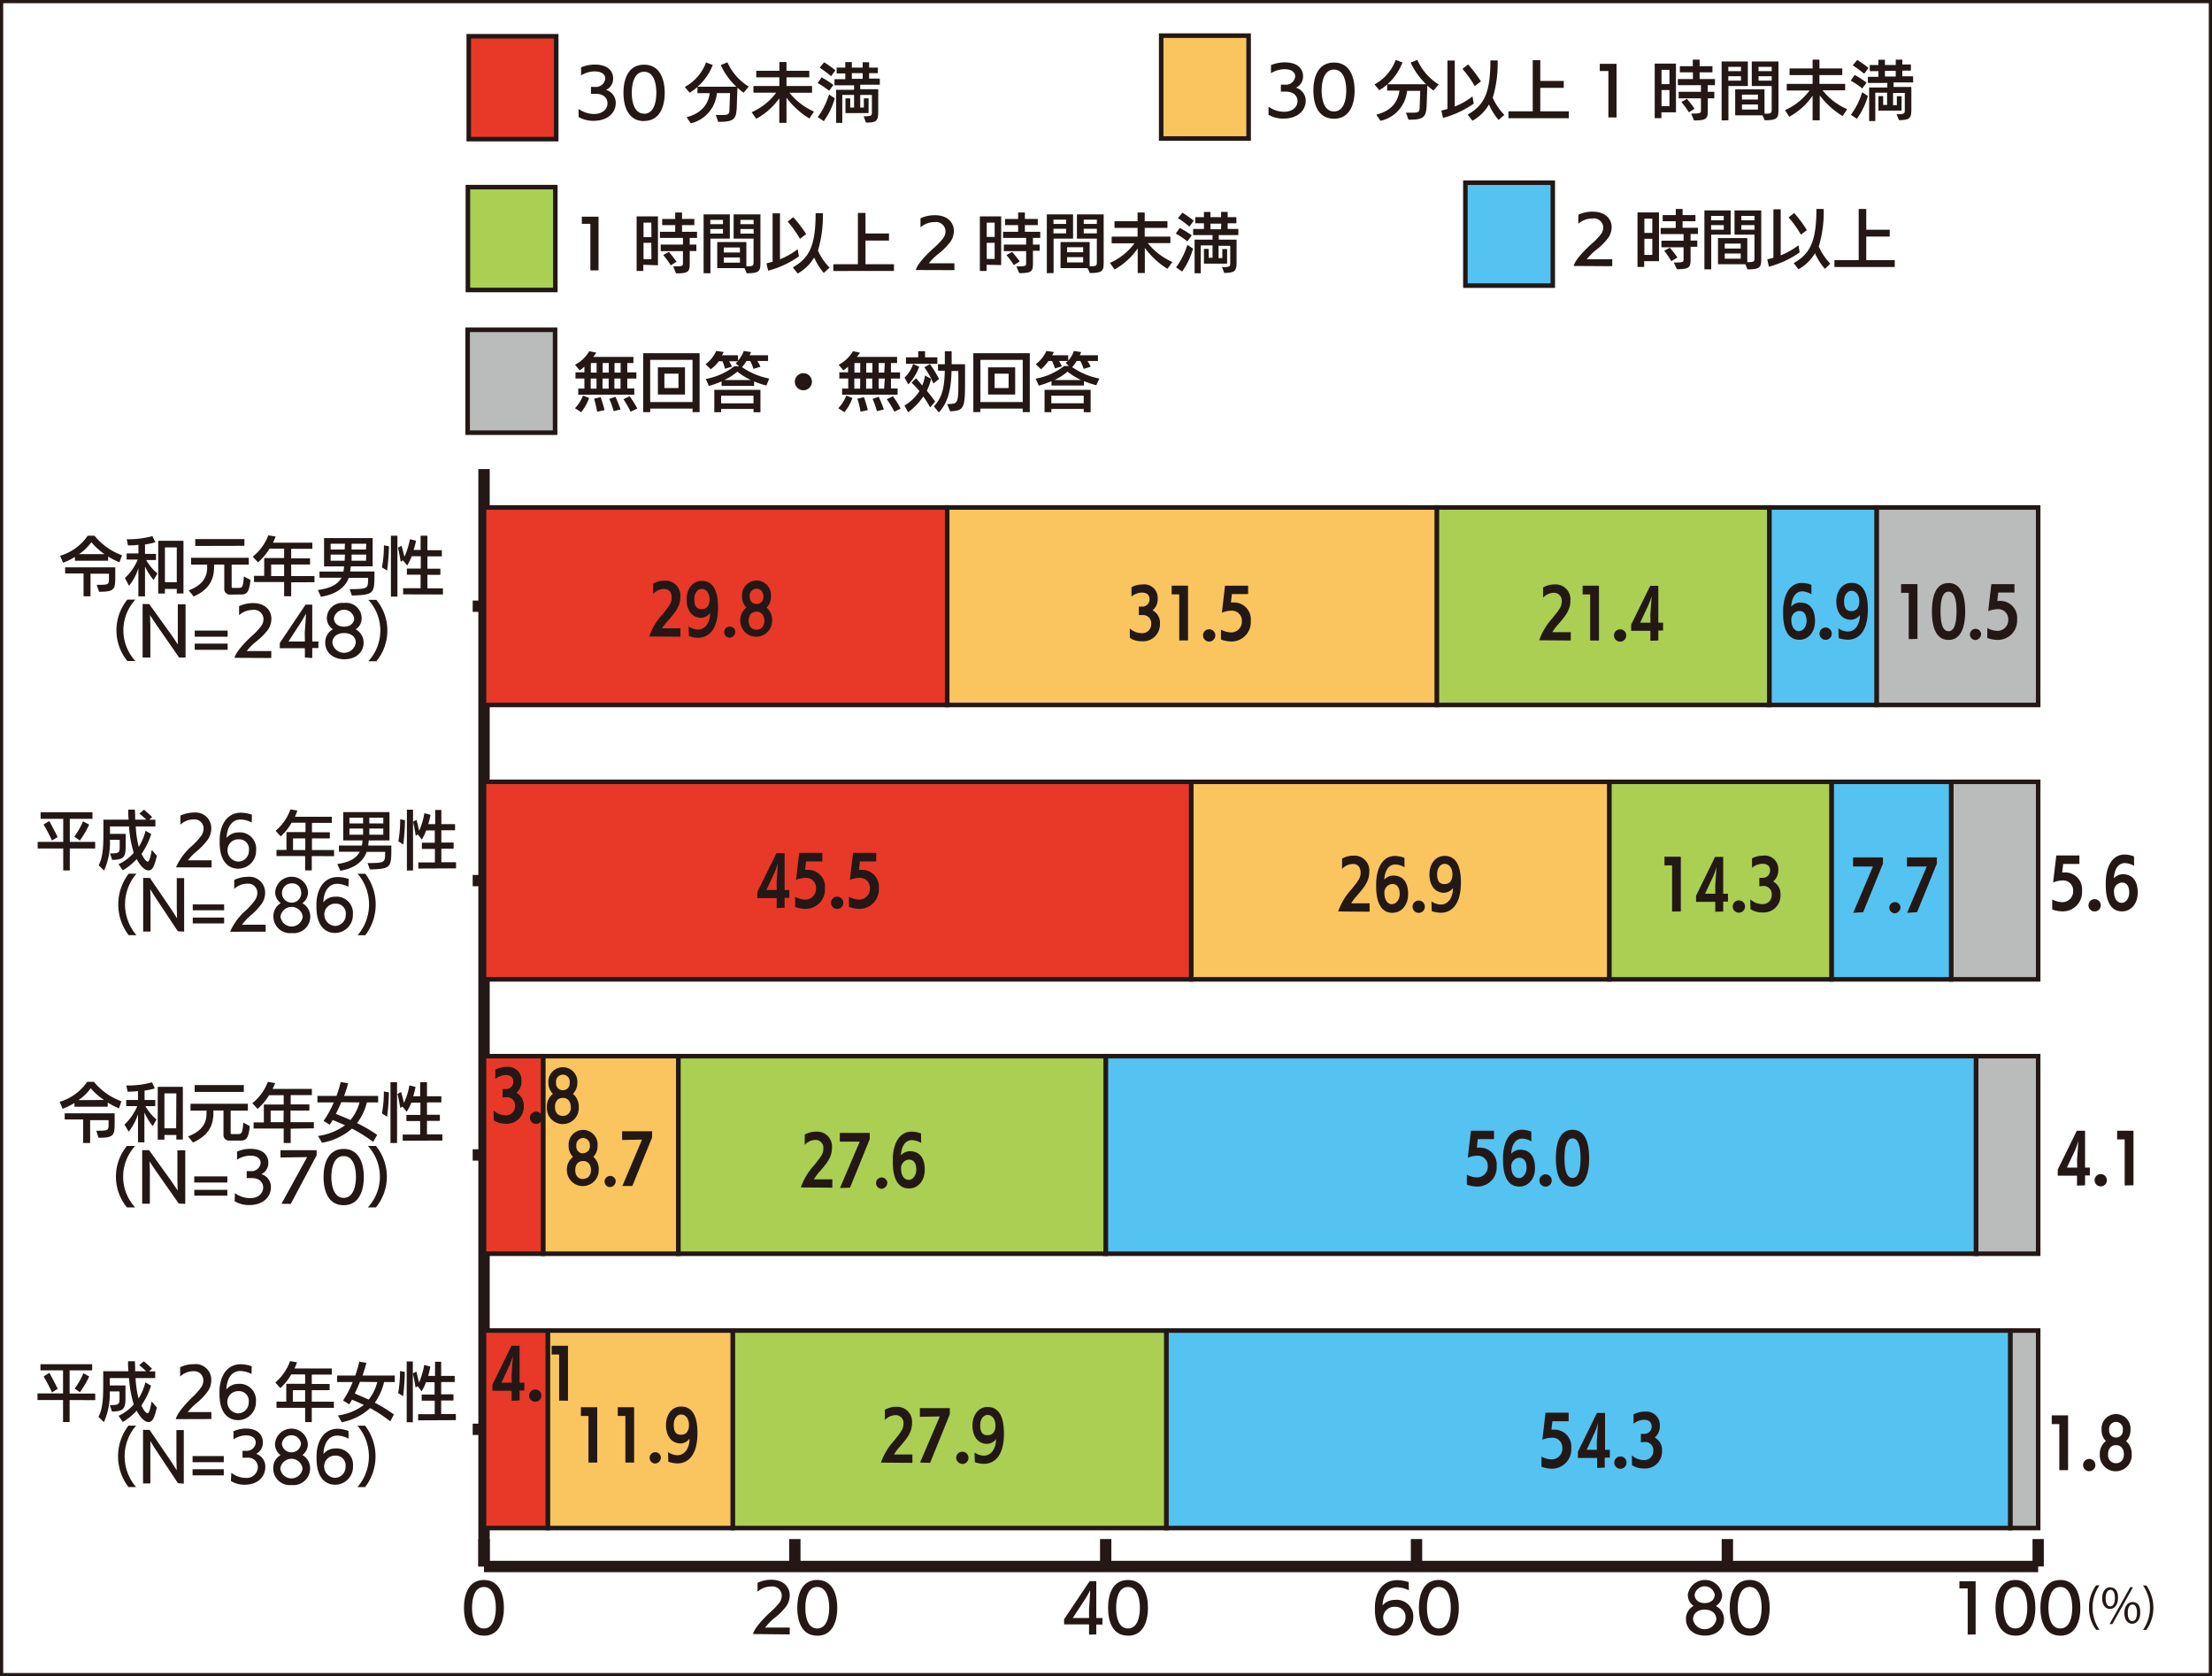
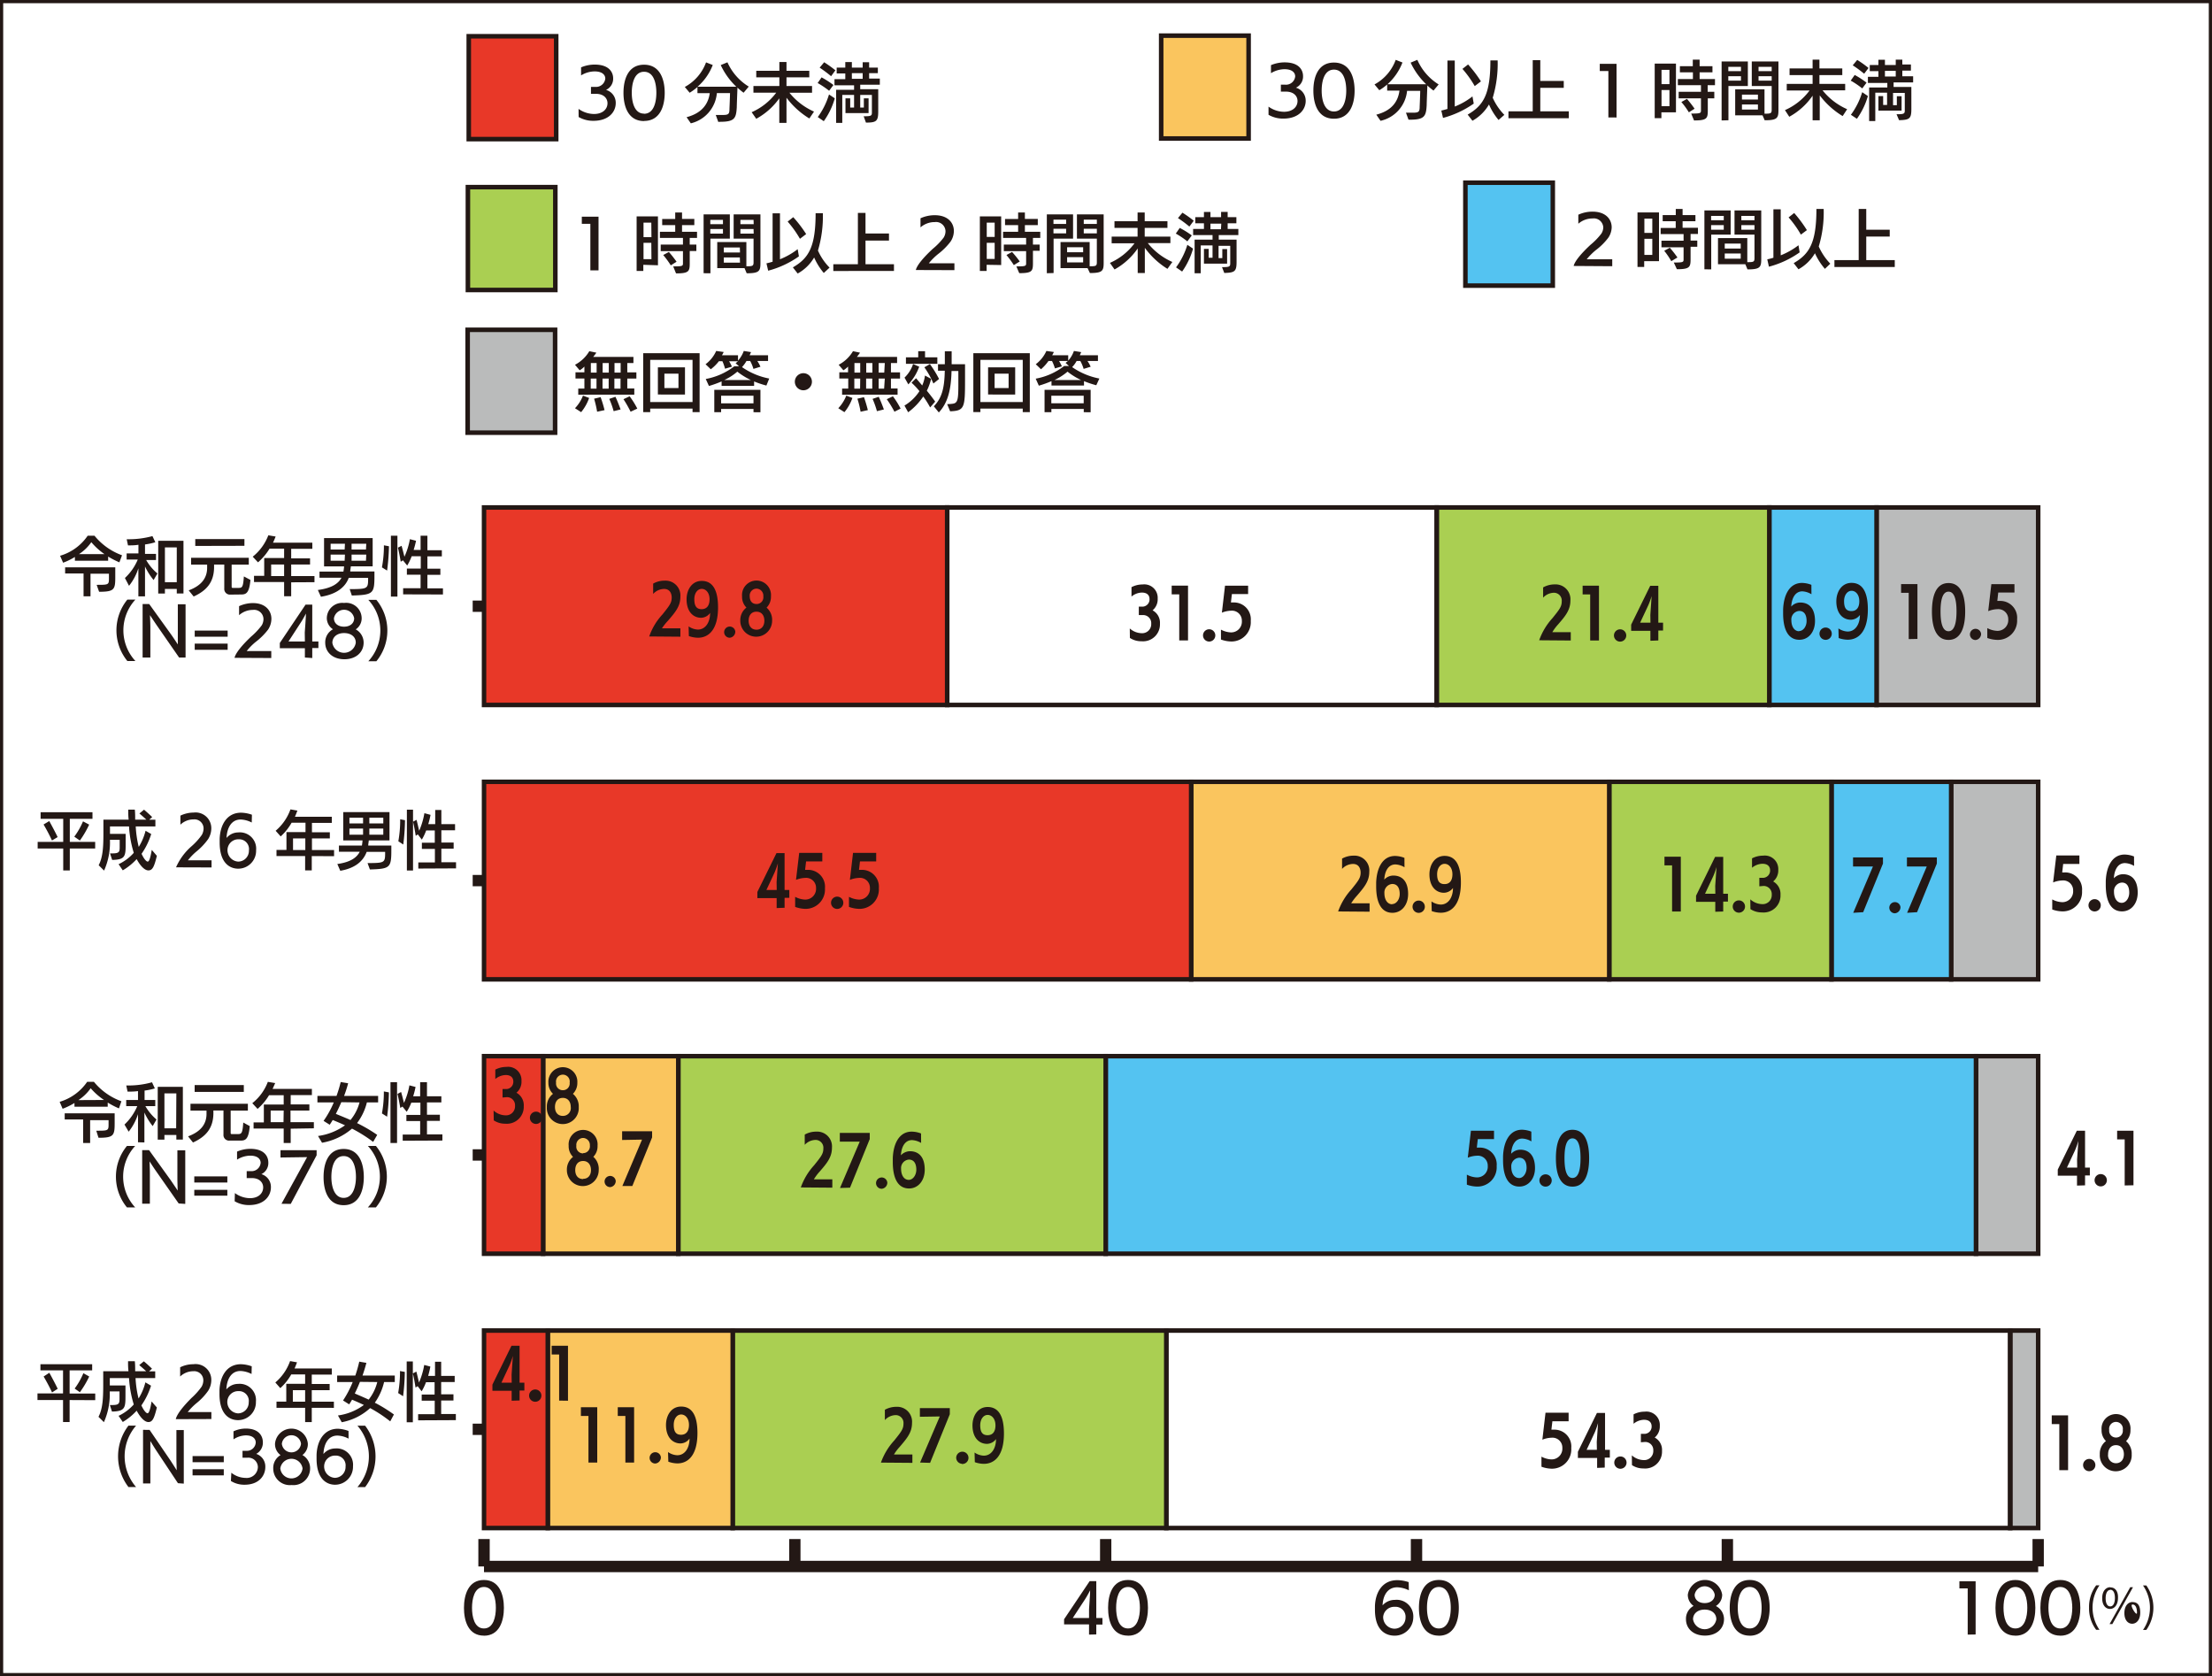
<svg xmlns="http://www.w3.org/2000/svg" viewBox="0 0 360 272.77">
  <defs>
    <style>.cls-1{fill:#231815;}.cls-2{fill:#babbbb;}.cls-3{fill:#54c3f1;}.cls-4{fill:#aacf52;}.cls-5{fill:#fac55e;}.cls-6{fill:#e83828;}</style>
  </defs>
  <g id="レイヤー_2" data-name="レイヤー 2">
    <g id="レイヤー_1-2" data-name="レイヤー 1">
      <g id="_787655C6_03_002" data-name="787655C6_03_002">
        <path class="cls-1" d="M78.76,265c-1.58,0-1.94-1.95-1.94-3.36s.36-3.39,1.94-3.39,1.94,2,1.94,3.39S80.34,265,78.76,265Zm0,1.18c2.54,0,3.25-2.44,3.25-4.53s-.7-4.54-3.25-4.54-3.25,2.43-3.25,4.54S76.21,266.17,78.76,266.17Z" />
-         <path class="cls-1" d="M133,265c-1.58,0-1.93-1.95-1.93-3.36s.35-3.39,1.93-3.39,1.95,2,1.95,3.39S134.57,265,133,265Zm0,1.18c2.55,0,3.26-2.44,3.26-4.53s-.7-4.54-3.26-4.54-3.24,2.43-3.24,4.54S130.45,266.17,133,266.17Zm-4.47-.21v-1.12l-4,0a9.12,9.12,0,0,1,1.47-1.51,10.3,10.3,0,0,0,2-2,3.21,3.21,0,0,0,.53-1.73c0-1.34-1-2.54-3-2.54a5.26,5.26,0,0,0-2.24.5v1.45a3.32,3.32,0,0,1,2.24-.85,1.51,1.51,0,0,1,1.7,1.5,2.1,2.1,0,0,1-.29,1,10.81,10.81,0,0,1-1.72,1.81c-1.31,1.25-2.48,2.59-2.67,3.43Z" />
        <path class="cls-1" d="M183.58,265c-1.58,0-1.93-1.95-1.93-3.36s.35-3.39,1.93-3.39,1.94,2,1.94,3.39S185.16,265,183.58,265Zm0,1.18c2.55,0,3.25-2.44,3.25-4.53s-.69-4.54-3.25-4.54-3.24,2.43-3.24,4.54S181,266.17,183.58,266.17Zm-6.34-2.88-2.65,0,2-3.05c.4-.61.81-1.43.83-1.46h0c0,.63-.18,2.95-.18,3.08Zm1.18,2.67v-1.61h1v-1.06h-1v-6h-1.08l-4.16,6.2v.84h4.06V266Z" />
        <path class="cls-1" d="M234.17,265c-1.58,0-1.93-1.95-1.93-3.36s.35-3.39,1.93-3.39,1.94,2,1.94,3.39S235.75,265,234.17,265Zm0,1.18c2.54,0,3.25-2.44,3.25-4.53s-.69-4.54-3.25-4.54-3.24,2.43-3.24,4.54S231.62,266.17,234.17,266.17Zm-5.42-2.94a1.81,1.81,0,0,1-1.82,1.8,1.88,1.88,0,0,1-1.82-1.95,1.8,1.8,0,0,1,1.9-1.61A1.62,1.62,0,0,1,228.75,263.23Zm.51-5.78a6.1,6.1,0,0,0-1.85-.32c-2.41,0-3.57,1.95-3.64,4.24,0,.18,0,.37,0,.56,0,3.75,2.15,4.23,3.17,4.23a3,3,0,0,0,3.07-2.94,2.71,2.71,0,0,0-3-2.88,2.66,2.66,0,0,0-2,.89c.07-1.63.82-2.94,2.39-2.94a4.72,4.72,0,0,1,1.89.49Z" />
        <path class="cls-1" d="M284.76,265c-1.58,0-1.94-1.95-1.94-3.36s.36-3.39,1.94-3.39,1.94,2,1.94,3.39S286.34,265,284.76,265Zm0,1.18c2.54,0,3.25-2.44,3.25-4.53s-.7-4.54-3.25-4.54-3.25,2.43-3.25,4.54S282.21,266.17,284.76,266.17Zm-5.43-2.67a1.92,1.92,0,0,1-3.79,0c0-.92.74-1.58,1.89-1.58S279.33,262.58,279.33,263.5Zm-.26-4c0,.78-.63,1.36-1.64,1.36s-1.63-.58-1.63-1.36a1.66,1.66,0,0,1,3.27,0Zm.21,1.82a2.14,2.14,0,0,0,1-1.84,2.83,2.83,0,0,0-5.59,0,2.17,2.17,0,0,0,.94,1.84,2.36,2.36,0,0,0-1.24,2.16c0,1.54,1.21,2.67,3.09,2.67s3.1-1.13,3.1-2.67A2.39,2.39,0,0,0,279.28,261.36Z" />
        <path class="cls-1" d="M335.31,265c-1.58,0-1.93-1.95-1.93-3.36s.35-3.39,1.93-3.39,1.95,2,1.95,3.39S336.89,265,335.31,265Zm0,1.18c2.55,0,3.26-2.44,3.26-4.53s-.7-4.54-3.26-4.54-3.24,2.43-3.24,4.54S332.77,266.17,335.31,266.17ZM328,265c-1.58,0-1.93-1.95-1.93-3.36s.35-3.39,1.93-3.39,1.94,2,1.94,3.39S329.58,265,328,265Zm0,1.18c2.55,0,3.25-2.44,3.25-4.53s-.69-4.54-3.25-4.54-3.24,2.43-3.24,4.54S325.46,266.17,328,266.17Zm-6.47-.2v-8.66h-2.64v1.16h1.35V266Z" />
        <polyline class="cls-1" points="78.77 253.99 331.71 253.99 331.71 255.84 78.77 255.84" />
        <polyline class="cls-1" points="77.85 254.91 77.85 250.45 79.7 250.45 79.7 254.91" />
        <polyline class="cls-1" points="128.44 254.91 128.44 250.45 130.28 250.45 130.28 254.91" />
        <polyline class="cls-1" points="179.03 254.91 179.03 250.45 180.87 250.45 180.87 254.91" />
        <polyline class="cls-1" points="229.61 254.91 229.61 250.45 231.46 250.45 231.46 254.91" />
        <polyline class="cls-1" points="280.2 254.91 280.2 250.45 282.05 250.45 282.05 254.91" />
        <polyline class="cls-1" points="330.79 254.91 330.79 250.45 332.63 250.45 332.63 254.91" />
-         <polyline class="cls-1" points="77.85 254.91 77.85 76.33 79.7 76.33 79.7 254.91" />
        <polyline class="cls-1" points="76.93 231.67 83.25 231.67 83.25 233.51 76.93 233.51" />
        <polyline class="cls-1" points="76.93 187.02 83.25 187.02 83.25 188.87 76.93 188.87" />
        <polyline class="cls-1" points="76.93 142.38 83.25 142.38 83.25 144.22 76.93 144.22" />
        <polyline class="cls-1" points="76.93 97.73 83.25 97.73 83.25 99.57 76.93 99.57" />
        <rect class="cls-2" x="76.11" y="53.67" width="14.23" height="16.74" />
        <polygon class="cls-1" points="76.11 53.67 76.11 53.3 90.71 53.3 90.71 70.78 75.74 70.78 75.74 53.3 76.11 53.3 76.11 53.67 76.48 53.67 76.48 70.04 89.97 70.04 89.97 54.04 76.11 54.04 76.11 53.67 76.48 53.67 76.11 53.67" />
        <rect class="cls-2" x="305.4" y="82.58" width="26.31" height="32.15" />
        <polygon class="cls-1" points="305.4 82.58 305.4 82.21 332.08 82.21 332.08 115.09 305.04 115.09 305.04 82.21 305.4 82.21 305.4 82.58 305.77 82.58 305.77 114.35 331.34 114.35 331.34 82.95 305.4 82.95 305.4 82.58 305.77 82.58 305.4 82.58" />
        <rect class="cls-2" x="317.54" y="127.23" width="14.17" height="32.15" />
        <polygon class="cls-1" points="317.55 127.22 317.55 126.86 332.08 126.86 332.08 159.74 317.18 159.74 317.18 126.86 317.55 126.86 317.55 127.22 317.91 127.22 317.91 159 331.34 159 331.34 127.59 317.55 127.59 317.55 127.22 317.91 127.22 317.55 127.22" />
        <rect class="cls-2" x="321.59" y="171.87" width="10.12" height="32.15" />
        <polygon class="cls-1" points="321.59 171.87 321.59 171.5 332.08 171.5 332.08 204.39 321.22 204.39 321.22 171.5 321.59 171.5 321.59 171.87 321.96 171.87 321.96 203.65 331.34 203.65 331.34 172.24 321.59 172.24 321.59 171.87 321.96 171.87 321.59 171.87" />
        <rect class="cls-2" x="327.16" y="216.52" width="4.55" height="32.14" />
        <polygon class="cls-1" points="327.16 216.52 327.16 216.15 332.08 216.15 332.08 249.03 326.79 249.03 326.79 216.15 327.16 216.15 327.16 216.52 327.53 216.52 327.53 248.29 331.34 248.29 331.34 216.89 327.16 216.89 327.16 216.52 327.53 216.52 327.16 216.52" />
        <rect class="cls-3" x="238.49" y="29.73" width="14.23" height="16.74" />
        <polygon class="cls-1" points="238.49 29.73 238.49 29.36 253.08 29.36 253.08 46.85 238.12 46.85 238.12 29.36 238.49 29.36 238.49 29.73 238.86 29.73 238.86 46.11 252.35 46.11 252.35 30.1 238.49 30.1 238.49 29.73 238.86 29.73 238.49 29.73" />
        <rect class="cls-3" x="287.95" y="82.58" width="17.45" height="32.15" />
        <polygon class="cls-1" points="287.95 82.58 287.95 82.21 305.77 82.21 305.77 115.09 287.58 115.09 287.58 82.21 287.95 82.21 287.95 82.58 288.32 82.58 288.32 114.35 305.04 114.35 305.04 82.95 287.95 82.95 287.95 82.58 288.32 82.58 287.95 82.58" />
        <rect class="cls-3" x="298.07" y="127.23" width="19.48" height="32.15" />
        <polygon class="cls-1" points="298.07 127.22 298.07 126.86 317.91 126.86 317.91 159.74 297.7 159.74 297.7 126.86 298.07 126.86 298.07 127.22 298.44 127.22 298.44 159 317.18 159 317.18 127.59 298.07 127.59 298.07 127.22 298.44 127.22 298.07 127.22" />
        <rect class="cls-3" x="179.95" y="171.87" width="141.64" height="32.15" />
        <polygon class="cls-1" points="179.95 171.87 179.95 171.5 321.96 171.5 321.96 204.39 179.58 204.39 179.58 171.5 179.95 171.5 179.95 171.87 180.32 171.87 180.32 203.65 321.22 203.65 321.22 172.24 179.95 172.24 179.95 171.87 180.32 171.87 179.95 171.87" />
-         <rect class="cls-3" x="189.81" y="216.52" width="137.34" height="32.14" />
        <polygon class="cls-1" points="189.81 216.52 189.81 216.15 327.53 216.15 327.53 249.03 189.44 249.03 189.44 216.15 189.81 216.15 189.81 216.52 190.18 216.52 190.18 248.29 326.79 248.29 326.79 216.89 189.81 216.89 189.81 216.52 190.18 216.52 189.81 216.52" />
        <rect class="cls-4" x="76.15" y="30.45" width="14.23" height="16.74" />
        <polygon class="cls-1" points="76.15 30.45 76.15 30.08 90.75 30.08 90.75 47.56 75.78 47.56 75.78 30.08 76.15 30.08 76.15 30.45 76.52 30.45 76.52 46.82 90.01 46.82 90.01 30.82 76.15 30.82 76.15 30.45 76.52 30.45 76.15 30.45" />
        <rect class="cls-4" x="233.82" y="82.58" width="54.13" height="32.15" />
        <polygon class="cls-1" points="233.82 82.58 233.82 82.21 288.32 82.21 288.32 115.09 233.46 115.09 233.46 82.21 233.82 82.21 233.82 82.58 234.19 82.58 234.19 114.35 287.58 114.35 287.58 82.95 233.82 82.95 233.82 82.58 234.19 82.58 233.82 82.58" />
        <rect class="cls-4" x="261.9" y="127.23" width="36.17" height="32.15" />
        <polygon class="cls-1" points="261.9 127.22 261.9 126.86 298.44 126.86 298.44 159.74 261.53 159.74 261.53 126.86 261.9 126.86 261.9 127.22 262.27 127.22 262.27 159 297.7 159 297.7 127.59 261.9 127.59 261.9 127.22 262.27 127.22 261.9 127.22" />
        <rect class="cls-4" x="110.39" y="171.87" width="69.56" height="32.15" />
        <polygon class="cls-1" points="110.39 171.87 110.39 171.5 180.32 171.5 180.32 204.39 110.02 204.39 110.02 171.5 110.39 171.5 110.39 171.87 110.76 171.87 110.76 203.65 179.58 203.65 179.58 172.24 110.39 172.24 110.39 171.87 110.76 171.87 110.39 171.87" />
        <rect class="cls-4" x="119.25" y="216.52" width="70.57" height="32.14" />
        <polygon class="cls-1" points="119.25 216.52 119.25 216.15 190.18 216.15 190.18 249.03 118.88 249.03 118.88 216.15 119.25 216.15 119.25 216.52 119.61 216.52 119.61 248.29 189.44 248.29 189.44 216.89 119.25 216.89 119.25 216.52 119.61 216.52 119.25 216.52" />
        <rect class="cls-5" x="188.98" y="5.8" width="14.23" height="16.74" />
        <polygon class="cls-1" points="188.98 5.8 188.98 5.43 203.58 5.43 203.58 22.91 188.61 22.91 188.61 5.43 188.98 5.43 188.98 5.8 189.35 5.8 189.35 22.17 202.84 22.17 202.84 6.17 188.98 6.17 188.98 5.8 189.35 5.8 188.98 5.8" />
-         <rect class="cls-5" x="154.15" y="82.58" width="79.67" height="32.15" />
        <polygon class="cls-1" points="154.15 82.58 154.15 82.21 234.19 82.21 234.19 115.09 153.78 115.09 153.78 82.21 154.15 82.21 154.15 82.58 154.52 82.58 154.52 114.35 233.46 114.35 233.46 82.95 154.15 82.95 154.15 82.58 154.52 82.58 154.15 82.58" />
        <rect class="cls-5" x="193.86" y="127.23" width="68.04" height="32.15" />
        <polygon class="cls-1" points="193.86 127.22 193.86 126.86 262.27 126.86 262.27 159.74 193.49 159.74 193.49 126.86 193.86 126.86 193.86 127.22 194.23 127.22 194.23 159 261.53 159 261.53 127.59 193.86 127.59 193.86 127.22 194.23 127.22 193.86 127.22" />
        <rect class="cls-5" x="88.39" y="171.87" width="22" height="32.15" />
        <polygon class="cls-1" points="88.39 171.87 88.39 171.5 110.76 171.5 110.76 204.39 88.02 204.39 88.02 171.5 88.39 171.5 88.39 171.87 88.76 171.87 88.76 203.65 110.02 203.65 110.02 172.24 88.39 172.24 88.39 171.87 88.76 171.87 88.39 171.87" />
        <rect class="cls-5" x="89.15" y="216.52" width="30.1" height="32.14" />
        <polygon class="cls-1" points="89.14 216.52 89.14 216.15 119.61 216.15 119.61 249.03 88.78 249.03 88.78 216.15 89.14 216.15 89.14 216.52 89.51 216.52 89.51 248.29 118.88 248.29 118.88 216.89 89.14 216.89 89.14 216.52 89.51 216.52 89.14 216.52" />
        <rect class="cls-6" x="76.29" y="5.9" width="14.23" height="16.74" />
        <polygon class="cls-1" points="76.29 5.9 76.29 5.53 90.89 5.53 90.89 23.01 75.92 23.01 75.92 5.53 76.29 5.53 76.29 5.9 76.66 5.9 76.66 22.27 90.15 22.27 90.15 6.27 76.29 6.27 76.29 5.9 76.66 5.9 76.29 5.9" />
        <rect class="cls-6" x="78.77" y="82.58" width="75.38" height="32.15" />
        <polygon class="cls-1" points="78.77 82.58 78.77 82.21 154.52 82.21 154.52 115.09 78.41 115.09 78.41 82.21 78.77 82.21 78.77 82.58 79.14 82.58 79.14 114.35 153.78 114.35 153.78 82.95 78.77 82.95 78.77 82.58 79.14 82.58 78.77 82.58" />
        <rect class="cls-6" x="78.77" y="127.23" width="115.09" height="32.15" />
        <polygon class="cls-1" points="78.77 127.22 78.77 126.86 194.23 126.86 194.23 159.74 78.41 159.74 78.41 126.86 78.77 126.86 78.77 127.22 79.14 127.22 79.14 159 193.49 159 193.49 127.59 78.77 127.59 78.77 127.22 79.14 127.22 78.77 127.22" />
        <rect class="cls-6" x="78.77" y="171.87" width="9.61" height="32.15" />
        <polygon class="cls-1" points="78.77 171.87 78.77 171.5 88.76 171.5 88.76 204.39 78.41 204.39 78.41 171.5 78.77 171.5 78.77 171.87 79.14 171.87 79.14 203.65 88.02 203.65 88.02 172.24 78.77 172.24 78.77 171.87 79.14 171.87 78.77 171.87" />
        <rect class="cls-6" x="78.77" y="216.52" width="10.37" height="32.14" />
        <polygon class="cls-1" points="78.77 216.52 78.77 216.15 89.52 216.15 89.52 249.03 78.41 249.03 78.41 216.15 78.77 216.15 78.77 216.52 79.14 216.52 79.14 248.29 88.78 248.29 88.78 216.89 78.77 216.89 78.77 216.52 79.14 216.52 78.77 216.52" />
        <path class="cls-1" d="M171.62,61.84a9.67,9.67,0,0,0,2.12-1.36,11,11,0,0,0,2.2,1.36Zm4.75,3.79H171.1V64.4h5.27Zm1.13,1.45V63.44H170v3.64h1.11v-.53h5.27v.53Zm1.42-5.48a11.59,11.59,0,0,1-4.43-1.86,4.57,4.57,0,0,0,.73-1h.6a6.48,6.48,0,0,1,.54,1.29l1.14-.35a4.71,4.71,0,0,0-.52-.94h1.71v-.93h-2.95c.08-.18.16-.35.22-.51l-1.18-.19a4.71,4.71,0,0,1-.93,1.58v-.88h-2.61c.11-.18.19-.36.28-.53l-1.22-.17a5.55,5.55,0,0,1-1.73,2.16l.85.82a7.35,7.35,0,0,0,1.22-1.35h.57a7.53,7.53,0,0,1,.48,1.21l1.13-.33a6.82,6.82,0,0,0-.46-.88h1.45l-.39.32.56.5h-.79a10.62,10.62,0,0,1-4.63,2.06l.51,1.14a16.16,16.16,0,0,0,2.06-.74v.72h5.29v-.72a14.66,14.66,0,0,0,2,.67Zm-14.77,1.55h-2.28V60.81h2.28Zm1.07,1.05V59.78h-4.41V64.2Zm1.23,1.22h-6.89V58.56h6.89Zm1.15,1.65v-9.6h-9.19v9.59h1.15v-.57h6.89v.57Zm-14.77-5.4a17.52,17.52,0,0,0-1.49-2.42l-.9.52a14,14,0,0,1,1.47,2.64Zm-5,.88a8.17,8.17,0,0,0,1.77-2.88l-1-.43a5.37,5.37,0,0,1-1.39,2.21Zm4.72-3.35V58.15h-2v-1h-1.11v1h-2V59.2Zm-.35,6.15c-.33-.47-.82-1.12-1.36-1.77a9,9,0,0,0,.7-1.93l-1-.54a6,6,0,0,1-.45,1.62l-1-1.18-.74.73a11.6,11.6,0,0,1,1.29,1.37A7.46,7.46,0,0,1,147.2,66l.6,1.09a10.51,10.51,0,0,0,2.46-2.57,15,15,0,0,1,1.12,1.78Zm2.43,1.58c2.35-.09,2.43-.55,2.43-5.12V59.27h-2.18v-2.1h-1.11v2.1h-1.11v1.06h1.1c-.05,2.89-.49,4.45-1.78,5.79l.81,1c1.57-1.67,2-3.95,2.07-6.75h1.11V62.7c0,2.36-.12,2.89-.92,3a6.8,6.8,0,0,1-.9.06ZM140,60.63h-.94V59.08H140Zm3.91,0H143V59.08H144Zm-1.93,0h-1V59.08h1Zm-2,2.61h-.94V61.6H140Zm3.91,0H143V61.6H144Zm-1.93,0h-1V61.6h1Zm1.89,3.39c-.19-.54-.57-1.51-.84-2.06l-1,.34a14.41,14.41,0,0,1,.71,2Zm-2.61.11c-.12-.52-.41-1.51-.63-2.11l-1.07.25a15.63,15.63,0,0,1,.52,2.12Zm5.33-.25a13.76,13.76,0,0,0-1.25-2l-1,.47A17.69,17.69,0,0,1,145.57,67Zm-9.14.58a7.47,7.47,0,0,0,1.3-2.31l-1-.38a6.16,6.16,0,0,1-1.3,2.05Zm8.65-2.85v-1H145V61.6h1.48v-1H145V59.08h1v-1h-6.54c.21-.26.38-.5.51-.69l-1.15-.24a5.86,5.86,0,0,1-2.33,2.21l.77.9a3.91,3.91,0,0,0,.76-.61v.94H136.6v1h1.45v1.64h-1v1Zm-13.94-2.1a1.39,1.39,0,0,0-2.78,0,1.39,1.39,0,0,0,2.78,0Zm-14.26-.28a9.21,9.21,0,0,0,2.12-1.36,11.24,11.24,0,0,0,2.2,1.36Zm4.75,3.79h-5.27V64.4h5.27Zm1.13,1.45V63.44h-7.51v3.64h1.11v-.53h5.27v.53Zm1.43-5.48a11.52,11.52,0,0,1-4.43-1.86,5.37,5.37,0,0,0,.73-1h.6a6.41,6.41,0,0,1,.53,1.29l1.14-.35a5.18,5.18,0,0,0-.51-.94H125v-.93h-3c.09-.18.16-.35.23-.51l-1.18-.19a4.91,4.91,0,0,1-.94,1.58v-.88h-2.61a5.48,5.48,0,0,0,.28-.53l-1.22-.17a5.47,5.47,0,0,1-1.73,2.16l.85.82A7,7,0,0,0,117,58.78h.57A7.67,7.67,0,0,1,118,60l1.12-.33a5.76,5.76,0,0,0-.46-.88h1.45l-.39.32.56.5h-.78a10.71,10.71,0,0,1-4.64,2.06l.52,1.14a17.34,17.34,0,0,0,2.06-.74v.72h5.29v-.72a14.52,14.52,0,0,0,2,.67Zm-14.77,1.55h-2.29V60.81h2.29Zm1.06,1.05V59.78h-4.41V64.2Zm1.23,1.22h-6.89V58.56h6.89Zm1.15,1.65v-9.6h-9.18v9.59h1.14v-.57h6.89v.57ZM97.1,60.63h-.94V59.08h.94Zm3.91,0h-1V59.08h1Zm-1.93,0h-1V59.08h1Zm-2,2.61h-.94V61.6h.94Zm3.91,0h-1V61.6h1Zm-1.93,0h-1V61.6h1ZM101,66.63c-.19-.54-.57-1.51-.84-2.06l-1,.34a14.41,14.41,0,0,1,.71,2Zm-2.61.11a19.74,19.74,0,0,0-.64-2.11l-1.06.25A17.28,17.28,0,0,1,97.18,67Zm5.33-.25a13.76,13.76,0,0,0-1.25-2l-1,.47A19.22,19.22,0,0,1,102.63,67Zm-9.14.58a7.47,7.47,0,0,0,1.3-2.31l-1-.38a6.16,6.16,0,0,1-1.3,2.05Zm8.65-2.85v-1h-1.14V61.6h1.48v-1h-1.48V59.08h1v-1H96.54a8.29,8.29,0,0,0,.52-.69l-1.15-.24a5.86,5.86,0,0,1-2.33,2.21l.76.9a3.69,3.69,0,0,0,.77-.61v.94H93.66v1h1.45v1.64h-1v1Z" />
        <path class="cls-1" d="M308.37,43.45V42.33h-4.64V38.5h3.82V37.38h-3.82V34H302.5v8.33h-3.95v1.12Zm-14.3-6A21,21,0,0,0,292,34.66l-.91.72a16.37,16.37,0,0,1,2,2.8Zm-1.37,2.46a12,12,0,0,1-2.89,1.64V34.06h-1.19v7.88c-.35.11-.69.2-1,.26l.27,1.2a15.35,15.35,0,0,0,5-2.33Zm5.18,3A9.68,9.68,0,0,1,296,40.11,19.16,19.16,0,0,0,296.8,34h-1.18c0,5.51-1.13,7.33-3.7,8.82l.78,1a7.09,7.09,0,0,0,2.68-2.61A10.32,10.32,0,0,0,297,43.75Zm-17.34-7.07h-2.06v-.7h2.06Zm5,0h-2.14v-.7h2.14Zm-5,1.54h-2.06v-.75h2.06Zm5,0h-2.14v-.75h2.14Zm-2.24,3.07h-2.6v-.81h2.6Zm0,1.65h-2.6v-.85h2.6Zm-4.8,1.74V38.18h3.16V34.24h-4.27v9.58Zm5.9,0c2.07,0,2.24-.36,2.24-1.71V34.24h-4.35v3.94h3.25V42c0,.62-.15.66-1.17.66V38.75H279.6V43h4.45ZM273,41.9a18,18,0,0,0-1.24-1.59l-.91.5A12.77,12.77,0,0,1,272,42.5Zm-4.09-4h-1.29V35.58h1.29Zm0,3.58h-1.29V38.86h1.29Zm4,2.33c2.09,0,2.23-.34,2.23-1.65v-2h1.09V39.15h-1.09V38.07h1.2v-1h-2.5V36h2.09V35h-2.09v-1h-1.11v1H270.6v1h2.12v1.09h-2.45v1H274v1.08H270.4v1.07H274v2c0,.43-.14.48-1.59.48ZM270,42.5V34.57H266.5v8.87h1.09V42.5Zm-7.61.82V42.19l-4.15,0a10,10,0,0,1,1.52-1.52,10.18,10.18,0,0,0,2-2A3.16,3.16,0,0,0,262.3,37c0-1.35-1-2.56-3.12-2.56a5.54,5.54,0,0,0-2.31.5v1.47a3.49,3.49,0,0,1,2.31-.86A1.54,1.54,0,0,1,260.93,37a1.94,1.94,0,0,1-.3,1,10.85,10.85,0,0,1-1.77,1.83c-1.35,1.25-2.56,2.61-2.75,3.45Z" />
        <path class="cls-1" d="M198.71,37.31H197v-.92h1.76Zm-4.75,1A13.58,13.58,0,0,0,192,37.09l-.64.92a13.69,13.69,0,0,1,1.88,1.27Zm.32-2.39a17.84,17.84,0,0,0-1.84-1.31l-.73.88a19.33,19.33,0,0,1,1.86,1.38Zm-1.89,8.27a12.24,12.24,0,0,0,1.78-3.73l-.93-.62a12,12,0,0,1-1.84,3.67Zm6.86.23c1.69-.05,2-.23,2-1.81V39h-2.9v-.74h3.19v-1h-1.74v-.92h1.42v-1h-1.42v-.86h-1.07v.86H197v-.85h-1.06v.85h-1.41v1h1.41v.92h-1.76v1h3.16V39h-2.92v5.47h1V39.94h1.92v2h-.63V40.5h-.77v2.4h3.77V40.53h-.78V42h-.61v-2h1.9v2.88c0,.53-.19.59-1.34.59Zm-8.45-1.79a10.61,10.61,0,0,1-4-3.07h3.68V38.51H186.3V37.08H190V36H186.3V34.58h-1.16V36h-3.76v1.08h3.76v1.43h-4.22v1.08h3.72a10,10,0,0,1-4,3.19l.75,1.07a11.07,11.07,0,0,0,3.77-3.42v4h1.16v-4.1A13.11,13.11,0,0,0,190,43.75Zm-17.29-6.19h-2.06v-.7h2.06Zm5,0h-2.13v-.7h2.13Zm-5,1.54h-2.06v-.75h2.06Zm5,0h-2.13v-.75h2.13Zm-2.23,3.07h-2.61v-.82h2.61Zm0,1.65h-2.61v-.85h2.61Zm-4.81,1.73V38.83h3.17V34.89h-4.27v9.57Zm5.91,0c2.07,0,2.24-.36,2.24-1.71V34.89h-4.35v3.94h3.24v3.84c0,.62-.15.66-1.17.66V39.39h-4.74v4.24H177Zm-11.42-1.88A16.05,16.05,0,0,0,164.71,41l-.91.5A15.76,15.76,0,0,1,165,43.14Zm-4.08-4h-1.29V36.23h1.29Zm0,3.58h-1.29V39.51h1.29Zm4,2.32c2.09,0,2.23-.33,2.23-1.64v-2h1.09V39.8h-1.09V38.72h1.19v-1h-2.5V36.63h2.1v-1h-2.1V34.58h-1.1v1.05h-2.13v1h2.13v1.09h-2.45v1H167V39.8h-3.63v1.07H167v2c0,.43-.14.48-1.59.48Zm-2.94-1.32V35.21h-3.47v8.88h1.1v-1Zm-7.61.83V42.84l-4.16,0a9.69,9.69,0,0,1,1.53-1.52,10.75,10.75,0,0,0,2-2,3.15,3.15,0,0,0,.54-1.74c0-1.35-1-2.56-3.11-2.56a5.61,5.61,0,0,0-2.32.5V37a3.48,3.48,0,0,1,2.32-.86,1.54,1.54,0,0,1,1.75,1.52,2,2,0,0,1-.3,1,10.85,10.85,0,0,1-1.77,1.83c-1.35,1.25-2.56,2.6-2.76,3.45Zm-9.84.13V43h-4.63V39.15h3.82V38h-3.82V34.65h-1.24V43h-4V44.1Zm-14.29-6a20.26,20.26,0,0,0-2.1-2.75l-.91.72a17,17,0,0,1,2,2.8Zm-1.38,2.46a11.91,11.91,0,0,1-2.88,1.64V34.71h-1.2v7.88c-.35.1-.68.2-1,.26l.28,1.2a15.45,15.45,0,0,0,5-2.33Zm5.19,3a9.29,9.29,0,0,1-1.89-2.78,19.5,19.5,0,0,0,.8-6.08h-1.18c0,5.51-1.13,7.33-3.7,8.82l.78,1a7,7,0,0,0,2.68-2.61,10.32,10.32,0,0,0,1.57,2.52Zm-17.35-7.07H115.6v-.7h2.06Zm5,0H120.5v-.7h2.14Zm-5,1.54H115.6v-.75h2.06Zm5,0H120.5v-.75h2.14Zm-2.23,3.07H117.8v-.82h2.61Zm0,1.65H117.8v-.85h2.61Zm-4.81,1.73V38.83h3.16V34.89h-4.27v9.57Zm5.9,0c2.07,0,2.24-.36,2.24-1.71V34.89H119.4v3.94h3.24v3.84c0,.62-.15.66-1.17.66V39.39h-4.74v4.24h4.44Zm-11.41-1.88A19.8,19.8,0,0,0,108.86,41l-.92.5a14.6,14.6,0,0,1,1.23,1.68Zm-4.09-4h-1.29V36.23H106Zm0,3.58h-1.29V39.51H106Zm4,2.32c2.09,0,2.23-.33,2.23-1.64v-2h1.08V39.8h-1.08V38.72h1.19v-1H111V36.63H113v-1H111V34.58h-1.11v1.05h-2.12v1h2.12v1.09H107.4v1h3.75V39.8h-3.62v1.07h3.62v2c0,.43-.14.48-1.59.48Zm-2.94-1.32V35.21h-3.47v8.88h1.09v-1ZM97.41,44V35.26H94.69v1.16h1.39V44Z" />
        <path class="cls-1" d="M308.53,12.45h-1.76v-.92h1.76Zm-4.75,1a14,14,0,0,0-1.93-1.25l-.65.92a13.69,13.69,0,0,1,1.88,1.27Zm.32-2.39a17.84,17.84,0,0,0-1.84-1.31l-.73.88A19.33,19.33,0,0,1,303.39,12Zm-1.89,8.27A12.24,12.24,0,0,0,304,15.63l-.93-.63a12.08,12.08,0,0,1-1.84,3.68Zm6.86.23c1.69-.05,2-.23,2-1.81V14.15h-2.89v-.74h3.18v-1H309.6v-.92H311v-1H309.6V9.71h-1.07v.87h-1.76V9.72h-1.06v.86H304.3v1h1.41v.92H304v1h3.16v.74H304.2v5.46h1V15.08h1.92v2h-.64V15.64h-.77V18h3.77V15.66h-.77v1.46h-.62v-2H310V18c0,.53-.19.59-1.34.59Zm-8.45-1.79a10.49,10.49,0,0,1-4-3.07h3.68V13.65h-4.19V12.22h3.72V11.14h-3.72V9.71H295v1.43h-3.75v1.08H295v1.43h-4.21v1.08h3.71a10,10,0,0,1-4,3.19L291.2,19A11,11,0,0,0,295,15.57v4h1.16V15.52a13.28,13.28,0,0,0,3.73,3.37Zm-17.28-6.19h-2.06v-.7h2.06Zm5,0h-2.14v-.7h2.14Zm-5,1.54h-2.06V12.4h2.06Zm5,0h-2.14V12.4h2.14Zm-2.24,3.07h-2.6V15.4h2.6Zm0,1.64h-2.6V17h2.6Zm-4.8,1.74V14h3.16V10h-4.27V19.6Zm5.9,0c2.07,0,2.24-.36,2.24-1.72V10h-4.34V14h3.24v3.84c0,.62-.15.66-1.17.66V14.53H282.4v4.24h4.45Zm-11.41-1.88a19.59,19.59,0,0,0-1.24-1.6l-.91.51a12.69,12.69,0,0,1,1.22,1.68Zm-4.09-4h-1.29V11.37h1.29Zm0,3.59h-1.29V14.65h1.29Zm4,2.32c2.1,0,2.24-.33,2.24-1.64V16H279V14.94h-1.08V13.86h1.19v-1h-2.5V11.77h2.09v-1h-2.09V9.71h-1.11v1.06H273.4v1h2.12v1.09h-2.45v1h3.76v1.08H273.2V16h3.63v2c0,.43-.14.48-1.59.48Zm-2.94-1.32V10.35H269.3v8.88h1.09v-.95Zm-9.67.84V10.39h-2.73v1.17h1.4v7.55Zm-7.77.12V18.12h-4.64V14.29h3.82V13.17h-3.82V9.79h-1.23v8.33H245.5v1.12Zm-14.3-6a21,21,0,0,0-2.09-2.75l-.92.72a17,17,0,0,1,2,2.8Zm-1.38,2.45a11.45,11.45,0,0,1-2.88,1.65V9.85h-1.19v7.88c-.36.1-.69.2-1,.26l.28,1.2a15.78,15.78,0,0,0,5-2.33Zm5.19,3a9.42,9.42,0,0,1-1.89-2.78,19.2,19.2,0,0,0,.8-6.08h-1.18c0,5.51-1.12,7.33-3.7,8.82l.78,1A7.11,7.11,0,0,0,242.33,17a10,10,0,0,0,1.56,2.52Zm-15.37.79c2.39,0,2.63-.58,2.73-2.37,0-.41.09-2.58.11-3.2a10.91,10.91,0,0,0,1,.83l.84-1a8.92,8.92,0,0,1-3.47-4l-1.09.45a11.77,11.77,0,0,0,2.53,3.52h-6.3a9.24,9.24,0,0,0,2.44-3.54l-1.1-.43a7.45,7.45,0,0,1-3.45,4l.78.94a8.48,8.48,0,0,0,1.28-.93v1h2c-.2,1.51-1,3.2-3.77,3.91l.69,1A5.54,5.54,0,0,0,229,14.78h2.14c0,.37-.07,2.14-.09,2.56,0,.84-.14,1-1.1,1l-1.13,0,.41,1.13ZM217.1,18.14c-1.63,0-2-2-2-3.4s.36-3.41,2-3.41,2,2,2,3.41S218.73,18.14,217.1,18.14Zm0,1.18c2.63,0,3.36-2.46,3.36-4.57s-.72-4.57-3.36-4.57-3.35,2.45-3.35,4.57S214.47,19.32,217.1,19.32Zm-10.65-.64a4.71,4.71,0,0,0,2.41.62c2.52,0,3.64-1.48,3.64-2.88a2.19,2.19,0,0,0-1.59-2.15,2,2,0,0,0,1.16-1.88c0-.94-.6-2.24-3-2.24a5.75,5.75,0,0,0-2.22.45v1.31a4.31,4.31,0,0,1,2.19-.65c1.31,0,1.75.61,1.75,1.17a1.5,1.5,0,0,1-1.62,1.35c-.11,0-.43,0-.71,0v1.13c.18,0,.62,0,.74,0h.09c1.26,0,1.88.73,1.88,1.52,0,1-.83,1.76-2.2,1.76a4.37,4.37,0,0,1-2.52-.84Z" />
        <path class="cls-1" d="M140.4,12.83h-1.76V11.9h1.76Zm-4.76,1a15,15,0,0,0-1.93-1.24l-.64.92a14.49,14.49,0,0,1,1.87,1.26Zm.32-2.39a19.75,19.75,0,0,0-1.83-1.31l-.73.88a21.36,21.36,0,0,1,1.86,1.39Zm-1.89,8.28A12,12,0,0,0,135.86,16l-.94-.63a12.06,12.06,0,0,1-1.83,3.68Zm6.86.23c1.7,0,2-.23,2-1.81V14.52H140v-.73h3.19v-1h-1.74V11.9h1.42V11h-1.42v-.87H140.4V11h-1.76V10.1h-1.07V11h-1.4v.95h1.4v.93h-1.76v1H139v.73h-2.92V20h1V15.45H139V17.5h-.63V16h-.77v2.4h3.76V16h-.77V17.5H140V15.45h1.9v2.89c0,.53-.2.58-1.34.58Zm-8.45-1.79a10.67,10.67,0,0,1-4-3.07h3.68V14H128V12.59h3.71V11.52H128V10.09h-1.16v1.43h-3.76v1.07h3.76V14h-4.22v1.08h3.71a10,10,0,0,1-4,3.18l.75,1.07A11.14,11.14,0,0,0,126.83,16v4H128v-4.1a13.3,13.3,0,0,0,3.72,3.38Zm-15.3,1.66c2.39,0,2.62-.57,2.73-2.36,0-.41.09-2.58.11-3.2a10.91,10.91,0,0,0,1,.83l.84-1a8.87,8.87,0,0,1-3.47-3.95l-1.09.45a11.6,11.6,0,0,0,2.53,3.52h-6.3A9,9,0,0,0,116,10.58l-1.09-.43a7.49,7.49,0,0,1-3.46,4l.79.94a8.6,8.6,0,0,0,1.27-.93v1h2c-.2,1.51-1.05,3.2-3.77,3.91l.69,1a5.55,5.55,0,0,0,4.24-4.92h2.14c0,.37-.07,2.14-.09,2.56,0,.84-.14,1-1.1,1l-1.13,0,.41,1.13Zm-12.36-1.33c-1.63,0-2-2-2-3.39s.36-3.42,2-3.42,2,2,2,3.42S106.45,18.51,104.82,18.51Zm0,1.19c2.63,0,3.36-2.46,3.36-4.57s-.72-4.58-3.36-4.58-3.35,2.45-3.35,4.58S102.19,19.7,104.82,19.7Zm-10.65-.64a4.71,4.71,0,0,0,2.41.62c2.52,0,3.63-1.48,3.63-2.88a2.17,2.17,0,0,0-1.58-2.15,2,2,0,0,0,1.16-1.89c0-.93-.61-2.23-3-2.23a5.72,5.72,0,0,0-2.22.45v1.31a4.29,4.29,0,0,1,2.19-.65c1.31,0,1.75.61,1.75,1.16a1.51,1.51,0,0,1-1.62,1.36c-.11,0-.43,0-.71,0v1.13l.74,0H97c1.26,0,1.87.74,1.87,1.52,0,1-.82,1.76-2.2,1.76a4.43,4.43,0,0,1-2.51-.83Z" />
        <path class="cls-1" d="M63,181.72a32.13,32.13,0,0,0,.29-3.78v-.18l-.82-.15v.32a18.88,18.88,0,0,1-.31,3.26ZM64.62,186v-9.9H63.55V186ZM72,185.6v-1H69.49v-2.2h2.1v-1h-2.1v-2h2.34v-1H69.49v-2.3H68.38v2.3H67.24a12.15,12.15,0,0,0,.39-1.52l-1-.26a11.45,11.45,0,0,1-.89,2.86c-.13-.56-.31-1.27-.46-1.78l-.59.31c.17.67.34,1.63.46,2.29l.35-.23.69.85a7.67,7.67,0,0,0,.75-1.49h1.48v2H66.14v1h2.24v2.2H65.54v1Zm-10.61-.92a25.09,25.09,0,0,0-3.28-1.92,9.13,9.13,0,0,0,1.6-3.36h1.83v-1.06H56a19.7,19.7,0,0,0,.66-2.06l-1.21-.2a22.3,22.3,0,0,1-.68,2.26H51.66v1.06h2.66a15.57,15.57,0,0,1-1.66,3l1,.63c.17-.25.33-.51.49-.77.64.26,1.32.55,2,.86a9.85,9.85,0,0,1-4.39,1.74l.65,1.1a10.16,10.16,0,0,0,4.88-2.3,23.85,23.85,0,0,1,3.44,2.16Zm-2.88-5.28a7.37,7.37,0,0,1-1.47,2.86c-.85-.38-1.67-.7-2.38-1,.31-.61.61-1.25.89-1.9Zm-12.37,3.21H44.05v-1.89h2.12Zm4.94,1v-1h-3.8v-1.89h3.07v-1H47.31v-1.52h3.45v-1h-6.4c.15-.31.28-.63.43-.95l-1.2-.2a8,8,0,0,1-2.53,3.47l.86.93a9.09,9.09,0,0,0,1.87-2.23h2.38v1.52H42.94v2.91H41.27v1h4.9V186h1.14v-2.33Zm-11.4-5.92v-1.12h-8v1.12Zm-.57,7.92c.82,0,1.34-.16,1.54-2.36l-1.06-.58c-.12,1.83-.3,1.88-.93,1.88h-.81c-.28,0-.31,0-.31-.26v-3.56h2.8v-1.11H31v1.11h2.61c0,.26,0,.53,0,.53v0c0,1.72-1,2.92-3,3.66l.8,1c2.2-1,3.27-2.4,3.32-4.67,0,0,0-.27,0-.54h1.64v3.9a.91.91,0,0,0,1,1Zm-10.44-2H26.76v-5.68H28.7Zm-5.17,2.3v-4.87a10.54,10.54,0,0,0,1.35,2.21l.62-1.07A8.28,8.28,0,0,1,23.66,180h1.61v-1H23.53v-1.53a10.49,10.49,0,0,0,1.67-.35l-.46-1a14.16,14.16,0,0,1-4.06.52h-.13l.21,1c.54,0,1.12,0,1.7-.09V179H20.54v1h1.8a8.83,8.83,0,0,1-2.08,3l.68,1.16a9,9,0,0,0,1.52-2.85v4.57Zm6.26-.47v-8.58H25.67v8.59h1.09v-.76H28.7v.75Zm-17-6.42a7.39,7.39,0,0,0,2-1.93A10.68,10.68,0,0,0,16.93,179Zm3.27,6.13c2.47,0,2.63-.36,2.63-2.37v-1.61H10.53v1h3V186h1.14v-3.72h3V183c0,1-.11,1-2,1Zm3.73-5.94a10.31,10.31,0,0,1-4.48-3.17H14.19a8.27,8.27,0,0,1-4.48,3.26l.48,1.13a11.1,11.1,0,0,0,1.93-.94v.61h5.41v-.68a13.24,13.24,0,0,0,1.83.95Z" />
        <path class="cls-1" d="M61.18,196.48a7.91,7.91,0,0,0,0-10H59.87a7.36,7.36,0,0,1,0,10Zm-5.25-1.55c-1.59,0-2-2-2-3.39s.36-3.41,2-3.41,2,2,2,3.41S57.52,194.93,55.93,194.93Zm0,1.19c2.57,0,3.28-2.46,3.28-4.57s-.7-4.58-3.28-4.58-3.27,2.45-3.27,4.58S53.36,196.12,55.93,196.12Zm-8.61-.21L51.53,188v-.83H45.65v1.19l4.33-.06-4.17,7.59Zm-9.13-.43a4.49,4.49,0,0,0,2.35.62c2.46,0,3.55-1.48,3.55-2.88a2.16,2.16,0,0,0-1.55-2.15,2,2,0,0,0,1.13-1.89c0-.93-.59-2.23-2.92-2.23a5.48,5.48,0,0,0-2.17.45v1.31a4.13,4.13,0,0,1,2.14-.65c1.27,0,1.7.61,1.7,1.17a1.48,1.48,0,0,1-1.58,1.35c-.1,0-.42,0-.69,0v1.13c.18,0,.61,0,.72,0H41c1.23,0,1.83.73,1.83,1.51,0,1-.81,1.76-2.15,1.76a4.26,4.26,0,0,1-2.45-.83ZM37,194.57v-.95H31.62v.95Zm0-2.14v-1H31.62v1Zm-6.85,3.48v-8.72H28.87v4.55c0,.62.05,2,.05,2s-.78-1.17-1.17-1.73l-3.49-4.85H23.14v8.72h1.25v-5c0-.62-.05-1.89-.05-1.89s.73,1.13,1.06,1.59l3.68,5.26Zm-8.15.57a7.36,7.36,0,0,1,0-10H20.66a7.87,7.87,0,0,0,0,10Z" />
        <path class="cls-1" d="M63,92.85a34.88,34.88,0,0,0,.3-3.77v-.19l-.82-.15v.33a19.05,19.05,0,0,1-.32,3.26Zm1.68,4.23v-9.9H63.62v9.9Zm7.41-.34v-1H69.56v-2.2h2.11v-1H69.56v-2h2.35v-1H69.56V87.18H68.45v2.31H67.32A15.51,15.51,0,0,0,67.71,88l-1-.26a11.88,11.88,0,0,1-.89,2.86c-.14-.57-.32-1.27-.46-1.78l-.6.3c.18.67.34,1.63.46,2.29l.36-.23.69.85A8.5,8.5,0,0,0,67,90.52h1.48v2H66.22v1h2.23v2.2H65.61v1Zm-16-7.32H53.81v-.94h2.33Zm3.47,0H57.22v-.94h2.39Zm-3.47,1.83H53.81v-1h2.33Zm3.47,0H57.22v-1h2.39Zm-2.3,5.66c3.46-.11,3.68-.28,3.68-3.18V93H57c0-.27.08-.58.1-.84h3.55V87.56H52.74v4.61H56a7.4,7.4,0,0,1-.11.84H52v1h3.58c-.46.86-1.43,1.68-3.85,2l.5,1.1c2.65-.43,4-1.64,4.53-3.08h3.15v.25c0,1.5-.16,1.57-2.75,1.59h-.25ZM46.24,93.74H44.13V91.86h2.11Zm4.94,1v-1H47.39V91.86h3.07v-1H47.39V89.31h3.44v-1h-6.4c.15-.3.28-.62.43-1l-1.19-.2a8.21,8.21,0,0,1-2.54,3.48l.86.92a9.34,9.34,0,0,0,1.88-2.23h2.37v1.53H43v2.9H41.34v1h4.9v2.32h1.15V94.76Zm-11.4-5.92V87.72h-8v1.12Zm-.56,7.92c.81,0,1.34-.17,1.54-2.37l-1.07-.57c-.12,1.83-.29,1.87-.92,1.87H38c-.27,0-.3,0-.3-.25V91.88h2.79V90.77H31.1v1.11h2.61c0,.26,0,.52,0,.52v0c0,1.72-1,2.93-3,3.67l.81,1c2.2-1,3.27-2.4,3.32-4.67l0-.53H36.5v3.89a.92.92,0,0,0,1,1Zm-10.45-2H26.84V89.08h1.93ZM23.6,97.05V92.18A10.44,10.44,0,0,0,25,94.39l.62-1.07a7.92,7.92,0,0,1-1.83-2.19h1.6v-1H23.6V88.6a10.53,10.53,0,0,0,1.68-.36l-.47-1a14.55,14.55,0,0,1-4.06.51h-.13l.21,1c.55,0,1.12,0,1.7-.1v1.41H20.61v1h1.81a8.65,8.65,0,0,1-2.09,3L21,95.33a8.88,8.88,0,0,0,1.52-2.85v4.57Zm6.26-.47V88H25.75v8.59h1.09v-.75h1.93v.74Zm-17-6.41a7.27,7.27,0,0,0,2-1.94A11,11,0,0,0,17,90.17Zm3.27,6.13c2.48,0,2.63-.37,2.63-2.38v-1.6H10.6v1h3v3.72h1.13V93.36h3v.81c0,1-.11,1-2,1Zm3.73-5.94a10.32,10.32,0,0,1-4.48-3.18H14.27a8.25,8.25,0,0,1-4.49,3.26l.49,1.13a10,10,0,0,0,1.92-.94v.62H17.6v-.68a13.76,13.76,0,0,0,1.83.94Z" />
        <path class="cls-1" d="M61.25,107.61a7.87,7.87,0,0,0,0-10H59.94a7.36,7.36,0,0,1,0,10Zm-3.35-3a1.93,1.93,0,0,1-3.81,0c0-.92.74-1.59,1.9-1.59S57.9,103.64,57.9,104.56Zm-.26-4c0,.79-.63,1.37-1.65,1.37s-1.64-.58-1.64-1.37a1.67,1.67,0,0,1,3.29,0Zm.22,1.83a2.15,2.15,0,0,0,1-1.85A2.52,2.52,0,0,0,56,98.12a2.52,2.52,0,0,0-2.81,2.43,2.16,2.16,0,0,0,1,1.85,2.4,2.4,0,0,0-1.26,2.18c0,1.55,1.23,2.7,3.12,2.7s3.13-1.15,3.13-2.7A2.45,2.45,0,0,0,57.86,102.4Zm-8.24,1.95-2.67,0,2-3.08c.4-.6.82-1.43.84-1.46h0c0,.64-.19,3-.19,3.1Zm1.2,2.69v-1.62h1v-1.07h-1v-6H49.73l-4.19,6.24v.85h4.08V107Zm-6.67,0v-1.13l-4,0a9,9,0,0,1,1.49-1.51,10.79,10.79,0,0,0,2-2,3.22,3.22,0,0,0,.53-1.74c0-1.35-1-2.56-3-2.56a5.47,5.47,0,0,0-2.26.5v1.47a3.38,3.38,0,0,1,2.26-.86,1.52,1.52,0,0,1,1.71,1.52,2,2,0,0,1-.29,1,11.38,11.38,0,0,1-1.73,1.83c-1.32,1.25-2.51,2.61-2.69,3.45Zm-7.1-1.34v-1H31.69v1Zm0-2.13v-1H31.69v1ZM30.2,107V98.33H28.94v4.54c0,.62,0,2,0,2s-.77-1.18-1.17-1.73l-3.49-4.85H23.21V107h1.26v-5c0-.63-.06-1.9-.06-1.9s.74,1.13,1.06,1.59L29.15,107Zm-8.16.57a7.36,7.36,0,0,1,0-10H20.73a7.91,7.91,0,0,0,0,10Z" />
-         <path class="cls-1" d="M348.77,258a6.36,6.36,0,0,1,0,7.24h.54a6.27,6.27,0,0,0,0-7.24Zm-1.63.29h-.45l-3.36,6h.45Zm-.09,2.81c.56,0,.74.65.74,1.35s-.21,1.36-.75,1.36-.75-.6-.75-1.35S346.52,261.11,347.05,261.11Zm0-.4c-.69,0-1.31.62-1.31,1.79s.6,1.74,1.27,1.74,1.31-.59,1.31-1.81S347.86,260.71,347.06,260.71Zm-3.61-2c.56,0,.76.63.76,1.34s-.22,1.37-.76,1.37-.75-.62-.75-1.33S342.92,258.73,343.45,258.73Zm0-.41c-.7,0-1.31.61-1.31,1.79s.59,1.74,1.27,1.74,1.3-.59,1.3-1.82C344.74,259,344.27,258.32,343.48,258.32Zm-1.75,6.93a6.36,6.36,0,0,1,0-7.24h-.54a5.84,5.84,0,0,0-1.16,3.64,5.77,5.77,0,0,0,1.16,3.6Z" />
+         <path class="cls-1" d="M348.77,258a6.36,6.36,0,0,1,0,7.24h.54a6.27,6.27,0,0,0,0-7.24Zm-1.63.29h-.45l-3.36,6h.45Zm-.09,2.81c.56,0,.74.65.74,1.35S346.52,261.11,347.05,261.11Zm0-.4c-.69,0-1.31.62-1.31,1.79s.6,1.74,1.27,1.74,1.31-.59,1.31-1.81S347.86,260.71,347.06,260.71Zm-3.61-2c.56,0,.76.63.76,1.34s-.22,1.37-.76,1.37-.75-.62-.75-1.33S342.92,258.73,343.45,258.73Zm0-.41c-.7,0-1.31.61-1.31,1.79s.59,1.74,1.27,1.74,1.3-.59,1.3-1.82C344.74,259,344.27,258.32,343.48,258.32Zm-1.75,6.93a6.36,6.36,0,0,1,0-7.24h-.54a5.84,5.84,0,0,0-1.16,3.64,5.77,5.77,0,0,0,1.16,3.6Z" />
        <path class="cls-1" d="M92.44,227.94V219H89.78v1.42H91v7.5Zm-5.33.17a1,1,0,0,0,0-2,1,1,0,0,0,0,2ZM83.28,225l-1.67,0,1.31-2.8a13,13,0,0,0,.55-1.55h0l-.21,3.06Zm1.28,2.9v-1.62h.78V225h-.78v-6H83.24l-3.1,6.32v1h3.13v1.62Z" />
        <path class="cls-1" d="M123.12,102.47c-.81,0-1.28-.58-1.28-1.46s.45-1.47,1.28-1.47,1.28.62,1.28,1.47S123.93,102.47,123.12,102.47Zm0-4.18c-.74,0-1.1-.53-1.1-1.24a1.12,1.12,0,0,1,1.1-1.26,1.14,1.14,0,0,1,1.11,1.26A1.09,1.09,0,0,1,123.12,98.29Zm1.64.59a2.47,2.47,0,0,0,.71-1.83,2.36,2.36,0,1,0-4.7,0,2.45,2.45,0,0,0,.71,1.82,2.59,2.59,0,0,0-1,2.15,2.59,2.59,0,1,0,5.18,0A2.61,2.61,0,0,0,124.76,98.88Zm-6,4.9a1,1,0,0,0,.91-1,.91.91,0,1,0-.91,1ZM113,97.51c0-1,.53-1.68,1.21-1.68s1.27.64,1.27,1.69-.48,1.61-1.29,1.61S113,98.64,113,97.51Zm-.89,6a4.89,4.89,0,0,0,1.47.27c1.76,0,3.28-1.32,3.28-4.94,0-3.12-1.06-4.31-2.66-4.31s-2.46,1.45-2.46,3c0,2,1.08,3,2.37,3a1.84,1.84,0,0,0,1.46-.79c0,1.53-.75,2.71-2,2.71a2.82,2.82,0,0,1-1.5-.52Zm-1.38.1v-1.36l-3,0a9.1,9.1,0,0,1,1-1.26c1.21-1.4,2-2.35,2-3.88a2.42,2.42,0,0,0-2.55-2.62h0a3.73,3.73,0,0,0-1.88.48v1.68a2.45,2.45,0,0,1,1.78-.81c1.23,0,1.24,1.25,1.24,1.39,0,.87-.35,1.31-1.49,2.74a10.15,10.15,0,0,0-2.17,3.6Z" />
        <path class="cls-1" d="M91.6,181.59c-.81,0-1.28-.57-1.28-1.45s.45-1.48,1.28-1.48,1.29.63,1.29,1.48A1.27,1.27,0,0,1,91.6,181.59Zm0-4.18a1.09,1.09,0,0,1-1.1-1.23,1.12,1.12,0,1,1,2.21,0A1.09,1.09,0,0,1,91.6,177.41Zm1.64.59a2.47,2.47,0,0,0,.72-1.82,2.36,2.36,0,1,0-4.71,0A2.45,2.45,0,0,0,90,178a2.58,2.58,0,0,0-1,2.16,2.6,2.6,0,1,0,5.19,0A2.62,2.62,0,0,0,93.24,178Zm-6,4.9a1,1,0,0,0,0-2,1,1,0,0,0,0,2Zm-6.88-.58a3.34,3.34,0,0,0,1.88.54,2.75,2.75,0,0,0,3-2.86,2.31,2.31,0,0,0-1.19-2.18,2.31,2.31,0,0,0,.82-1.91,2.17,2.17,0,0,0-2.45-2.29,3.88,3.88,0,0,0-1.81.44v1.53a2.76,2.76,0,0,1,1.69-.65c1.19,0,1.24.83,1.24,1.05a1.17,1.17,0,0,1-1.09,1.23h-.17l-.49,0v1.38l.7-.06h0a1.31,1.31,0,0,1,1.33,1.41,1.47,1.47,0,0,1-1.57,1.55,3,3,0,0,1-1.92-.78Z" />
        <path class="cls-1" d="M102.91,193l3.22-7.91v-1h-4.88v1.42l3.24-.06-3.2,7.55Zm-3.61.18a1,1,0,0,0,.91-1,.91.91,0,1,0-.91,1Zm-4.4-1.31c-.81,0-1.28-.58-1.28-1.46s.45-1.48,1.28-1.48,1.28.63,1.28,1.48S95.71,191.83,94.9,191.83Zm0-4.18a1.09,1.09,0,0,1-1.1-1.24,1.13,1.13,0,0,1,1.1-1.27A1.14,1.14,0,0,1,96,186.41,1.1,1.1,0,0,1,94.9,187.65Zm1.64.58a2.43,2.43,0,0,0,.71-1.82,2.36,2.36,0,1,0-4.7,0,2.42,2.42,0,0,0,.71,1.81,2.61,2.61,0,0,0-1,2.16,2.59,2.59,0,1,0,5.18,0A2.61,2.61,0,0,0,96.54,188.23Z" />
        <path class="cls-1" d="M198.71,104.07a5.16,5.16,0,0,0,1.67.32,3.14,3.14,0,0,0,3.18-3.35,2.74,2.74,0,0,0-2.83-3l-.4,0,.16-1.37h2.64V95.31h-3.76l-.51,4.39a4.3,4.3,0,0,1,1.49-.32,1.61,1.61,0,0,1,1.76,1.66,1.74,1.74,0,0,1-1.78,1.87,3.73,3.73,0,0,1-1.62-.45Zm-1.92.33a1,1,0,0,0,0-2,1,1,0,0,0,0,2Zm-3.44-.18V95.3h-2.66v1.42h1.23v7.5Zm-9.46-.41a3.32,3.32,0,0,0,1.89.54,2.75,2.75,0,0,0,3-2.86,2.28,2.28,0,0,0-1.2-2.17,2.32,2.32,0,0,0,.83-1.91,2.18,2.18,0,0,0-2.45-2.3,3.83,3.83,0,0,0-1.81.44v1.53a2.72,2.72,0,0,1,1.68-.65c1.2,0,1.25.83,1.25,1A1.18,1.18,0,0,1,186,98.72h-.18l-.48,0v1.37l.69,0h0a1.31,1.31,0,0,1,1.33,1.4,1.47,1.47,0,0,1-1.57,1.55,3,3,0,0,1-1.92-.77Z" />
        <path class="cls-1" d="M109.65,231.86c0-1,.53-1.68,1.21-1.68s1.27.64,1.27,1.69-.48,1.61-1.29,1.61S109.65,233,109.65,231.86Zm-.88,6a4.52,4.52,0,0,0,1.46.28c1.76,0,3.28-1.32,3.28-4.94,0-3.12-1.05-4.31-2.66-4.31s-2.46,1.45-2.46,3c0,2,1.08,3,2.37,3a1.84,1.84,0,0,0,1.46-.79c0,1.53-.75,2.71-2,2.71a2.79,2.79,0,0,1-1.5-.52Zm-2.13.3a1,1,0,0,0,.92-1,.92.92,0,1,0-.92,1ZM103.2,238V229h-2.66v1.42h1.24V238Zm-6,0V229H94.54v1.42h1.23V238Z" />
        <path class="cls-1" d="M159.53,231.94c0-1,.53-1.69,1.21-1.69s1.27.64,1.27,1.7-.48,1.6-1.29,1.6S159.53,233.06,159.53,231.94Zm-.88,6a4.49,4.49,0,0,0,1.46.27c1.76,0,3.28-1.32,3.28-4.93,0-3.13-1.06-4.32-2.66-4.32s-2.46,1.46-2.46,3c0,2,1.08,3,2.37,3a1.86,1.86,0,0,0,1.46-.78c0,1.53-.75,2.7-2,2.7a2.82,2.82,0,0,1-1.49-.51Zm-2.13.29a1,1,0,1,0-.9-1A1,1,0,0,0,156.52,238.2Zm-5.15-.18,3.21-7.91v-1h-4.87v1.41l3.24-.05L149.74,238Zm-2.88,0v-1.36l-3,0a7.7,7.7,0,0,1,.94-1.25c1.21-1.41,2-2.36,2-3.89a2.42,2.42,0,0,0-2.54-2.62h0a3.89,3.89,0,0,0-1.88.48v1.68a2.47,2.47,0,0,1,1.78-.81,1.27,1.27,0,0,1,1.25,1.39c0,.87-.36,1.31-1.5,2.74a10.46,10.46,0,0,0-2.17,3.6Z" />
        <path class="cls-1" d="M268.61,101.33l-1.68,0,1.31-2.8A12,12,0,0,0,268.8,97h0l-.21,3.06Zm1.28,2.89V102.6h.77v-1.27h-.77v-6h-1.32l-3.1,6.32v1h3.13v1.62Zm-6.22.19a1,1,0,0,0,0-2,1,1,0,0,0,0,2Zm-3.44-.18V95.31h-2.66v1.42h1.23v7.5Zm-4.59,0v-1.36l-3,0a7.85,7.85,0,0,1,.94-1.26c1.22-1.4,2-2.36,2-3.89a2.42,2.42,0,0,0-2.55-2.62h0a3.81,3.81,0,0,0-1.89.49v1.67a2.45,2.45,0,0,1,1.78-.8,1.27,1.27,0,0,1,1.25,1.39c0,.87-.36,1.31-1.5,2.73a10.58,10.58,0,0,0-2.17,3.61Z" />
        <path class="cls-1" d="M255.92,191.69c-1.06,0-1.3-1.6-1.3-3.22s.24-3.22,1.3-3.22,1.31,1.61,1.31,3.21S257,191.69,255.92,191.69Zm0,1.41c2.19,0,2.71-2.42,2.71-4.63s-.51-4.62-2.71-4.62-2.7,2.41-2.7,4.63S253.73,193.1,255.92,193.1Zm-4.38,0a1,1,0,0,0,0-2,1,1,0,0,0,0,2Zm-4.32-1.4c-.73,0-1.26-.69-1.26-1.82a1.38,1.38,0,0,1,1.28-1.48c.89,0,1.21.74,1.21,1.64S247.9,191.71,247.22,191.71Zm2-7.55a4.42,4.42,0,0,0-1.52-.31c-2.06,0-3,2-3.08,4.34,0,.2,0,.41,0,.62,0,1.3.19,4.29,2.65,4.29,1.46,0,2.55-1.24,2.55-3,0-2-.93-3-2.41-3a2.06,2.06,0,0,0-1.47.66c.07-1.32.62-2.47,1.81-2.47a3.14,3.14,0,0,1,1.48.46Zm-10.49,8.63a5.13,5.13,0,0,0,1.67.31,3.13,3.13,0,0,0,3.18-3.34,2.74,2.74,0,0,0-2.83-3l-.4,0,.16-1.38h2.64V184h-3.76l-.51,4.39a4.3,4.3,0,0,1,1.49-.32,1.61,1.61,0,0,1,1.76,1.66,1.74,1.74,0,0,1-1.78,1.87,3.73,3.73,0,0,1-1.62-.45Z" />
        <path class="cls-1" d="M265.6,238.42a3.32,3.32,0,0,0,1.89.54,2.74,2.74,0,0,0,3-2.86,2.27,2.27,0,0,0-1.19-2.17,2.34,2.34,0,0,0,.83-1.91,2.18,2.18,0,0,0-2.45-2.3,3.89,3.89,0,0,0-1.82.44v1.53a2.76,2.76,0,0,1,1.69-.65c1.19,0,1.25.83,1.25,1.05a1.18,1.18,0,0,1-1.09,1.24h-.18l-.48,0v1.37l.69-.05h0a1.31,1.31,0,0,1,1.33,1.4,1.47,1.47,0,0,1-1.57,1.55,3,3,0,0,1-1.92-.77Zm-1.88.59a1,1,0,0,0,0-2,1,1,0,0,0,0,2Zm-3.83-3.08-1.67,0,1.31-2.8a13,13,0,0,0,.55-1.55h0l-.21,3.06Zm1.28,2.89V237.2H262v-1.27h-.78v-6h-1.32l-3.1,6.32v1h3.13v1.62Zm-10.3-.14a5.15,5.15,0,0,0,1.66.32,3.14,3.14,0,0,0,3.19-3.35,2.74,2.74,0,0,0-2.83-3l-.4,0,.16-1.37h2.64v-1.39h-3.76l-.51,4.39a4.26,4.26,0,0,1,1.49-.32,1.61,1.61,0,0,1,1.76,1.66,1.75,1.75,0,0,1-1.78,1.87,3.73,3.73,0,0,1-1.62-.45Z" />
        <path class="cls-1" d="M300.12,97.83c0-1,.54-1.69,1.22-1.69s1.26.64,1.26,1.7-.48,1.6-1.28,1.6S300.12,99,300.12,97.83Zm-.88,6a4.6,4.6,0,0,0,1.47.27c1.76,0,3.28-1.32,3.28-4.93,0-3.12-1.06-4.32-2.66-4.32s-2.47,1.46-2.47,3c0,2,1.08,3,2.37,3a1.88,1.88,0,0,0,1.47-.78c0,1.53-.76,2.7-2,2.7a2.88,2.88,0,0,1-1.5-.51Zm-2.12.29a1,1,0,0,0,0-2,1,1,0,0,0,0,2Zm-4.32-1.4c-.73,0-1.26-.69-1.26-1.82a1.38,1.38,0,0,1,1.28-1.48c.89,0,1.2.74,1.2,1.63S293.48,102.69,292.8,102.69Zm2-7.55a4.42,4.42,0,0,0-1.52-.31c-2.07,0-3,2-3.08,4.34,0,.2,0,.41,0,.62,0,1.3.19,4.29,2.65,4.29,1.46,0,2.54-1.24,2.54-3.06,0-2-.92-3-2.41-3a2,2,0,0,0-1.46.66c.07-1.32.62-2.48,1.81-2.48a3.17,3.17,0,0,1,1.48.47Z" />
        <path class="cls-1" d="M347.22,192.88V184h-2.66v1.41h1.23v7.5Zm-5.33.18a1,1,0,0,0,0-2,1,1,0,0,0,0,2ZM338.06,190l-1.67,0,1.31-2.79a13,13,0,0,0,.55-1.55h0l-.21,3.05Zm1.28,2.89v-1.61h.78V190h-.78v-6H338l-3.1,6.32v1h3.13v1.61Z" />
        <path class="cls-1" d="M344.37,238.11a1.28,1.28,0,0,1-1.28-1.46c0-.85.45-1.48,1.28-1.48s1.29.63,1.29,1.48S345.19,238.11,344.37,238.11Zm0-4.18a1.1,1.1,0,0,1-1.1-1.24,1.12,1.12,0,1,1,2.21,0A1.09,1.09,0,0,1,344.37,233.93Zm1.65.58a2.45,2.45,0,0,0,.71-1.82,2.36,2.36,0,1,0-4.7,0,2.42,2.42,0,0,0,.71,1.81,2.58,2.58,0,0,0-1,2.16,2.6,2.6,0,1,0,5.19,0A2.64,2.64,0,0,0,346,234.51Zm-6,4.9a1,1,0,0,0,0-2,1,1,0,0,0,0,2Zm-3.44-.17v-8.92h-2.66v1.42h1.23v7.5Z" />
        <path class="cls-1" d="M323.43,103.82a5.17,5.17,0,0,0,1.67.31,3.13,3.13,0,0,0,3.18-3.34,2.74,2.74,0,0,0-2.83-3l-.39,0,.15-1.37h2.64V95.06h-3.76l-.51,4.39a4.35,4.35,0,0,1,1.5-.32,1.62,1.62,0,0,1,1.76,1.66,1.75,1.75,0,0,1-1.78,1.87,3.76,3.76,0,0,1-1.63-.45Zm-1.92.33a1,1,0,0,0,.91-1,.91.91,0,1,0-.91,1Zm-4.39-1.43c-1.06,0-1.3-1.6-1.3-3.22s.24-3.22,1.3-3.22,1.3,1.61,1.3,3.21S318.17,102.72,317.12,102.72Zm0,1.41c2.19,0,2.71-2.42,2.71-4.63s-.51-4.62-2.71-4.62-2.7,2.41-2.7,4.63S314.93,104.13,317.12,104.13Zm-5.06-.16V95.05H309.4v1.42h1.24V104Z" />
        <path class="cls-1" d="M147.9,192c-.73,0-1.25-.69-1.25-1.82a1.38,1.38,0,0,1,1.27-1.48c.89,0,1.21.75,1.21,1.64S148.58,192,147.9,192Zm2-7.55a4.34,4.34,0,0,0-1.52-.3c-2.06,0-3,2-3.08,4.33,0,.2,0,.41,0,.62,0,1.3.19,4.3,2.65,4.3,1.46,0,2.55-1.25,2.55-3.06,0-2-.92-3-2.41-3a2.06,2.06,0,0,0-1.47.66c.08-1.32.62-2.47,1.82-2.47a3.22,3.22,0,0,1,1.47.46Zm-6.41,9a1,1,0,0,0,.92-1,.92.92,0,1,0-.92,1Zm-5.15-.18,3.21-7.91v-1h-4.87v1.42l3.24,0-3.21,7.54Zm-2.88,0v-1.36l-3,0a7.69,7.69,0,0,1,.94-1.26c1.22-1.4,2-2.36,2-3.89a2.41,2.41,0,0,0-2.54-2.61h0a3.8,3.8,0,0,0-1.89.48v1.67a2.45,2.45,0,0,1,1.78-.8,1.27,1.27,0,0,1,1.25,1.39c0,.87-.36,1.31-1.5,2.73a10.58,10.58,0,0,0-2.17,3.61Z" />
        <path class="cls-1" d="M65.6,227.21a33.93,33.93,0,0,0,.28-3.77v-.19l-.78-.14v.32a19.93,19.93,0,0,1-.3,3.26Zm1.59,4.24v-9.9h-1v9.9Zm7-.35v-1H71.8v-2.2h2v-1h-2v-2H74v-1H71.8v-2.3h-1v2.3H69.68c.15-.52.27-1,.36-1.52l-1-.26a12.17,12.17,0,0,1-.85,2.86c-.13-.57-.29-1.27-.43-1.78l-.57.3c.17.67.33,1.64.44,2.3l.34-.23.65.84a8.17,8.17,0,0,0,.71-1.48h1.4v2H68.63v1h2.12v2.2h-2.7v1Zm-10.08-.92A24.58,24.58,0,0,0,61,228.26a9.53,9.53,0,0,0,1.51-3.36h1.74v-1.06H59c.24-.68.45-1.37.63-2.06l-1.16-.2a21.94,21.94,0,0,1-.64,2.26H54.87v1.06H57.4a16.37,16.37,0,0,1-1.57,3l1,.63c.16-.24.32-.5.47-.76.61.26,1.25.54,1.92.86A9.16,9.16,0,0,1,55,230.34l.62,1.1a9.39,9.39,0,0,0,4.62-2.3,22.16,22.16,0,0,1,3.27,2.16ZM61.4,224.9A7.49,7.49,0,0,1,60,227.76c-.81-.38-1.59-.7-2.26-1,.3-.6.58-1.24.84-1.89Zm-11.74,3.2h-2v-1.88h2Zm4.68,1v-1h-3.6v-1.88h2.91v-1H50.74v-1.53H54v-1H47.94c.14-.31.26-.63.4-1l-1.13-.2a8.14,8.14,0,0,1-2.4,3.48l.81.92a8.83,8.83,0,0,0,1.78-2.23h2.26v1.53H46.59v2.9H45v1h4.66v2.33h1.08v-2.33Zm-13.86-.93A1.77,1.77,0,0,1,38.74,230,1.86,1.86,0,0,1,37,228a1.76,1.76,0,0,1,1.82-1.62A1.59,1.59,0,0,1,40.48,228.19Zm.49-5.83A5.59,5.59,0,0,0,39.2,222c-2.31,0-3.41,2-3.48,4.27,0,.19,0,.38,0,.57,0,3.78,2.06,4.26,3,4.26a2.91,2.91,0,0,0,2.93-3,2.65,2.65,0,0,0-2.89-2.9,2.5,2.5,0,0,0-1.92.9c.07-1.65.79-3,2.29-3a4.36,4.36,0,0,1,1.81.49Zm-6.57,8.58v-1.13l-3.85,0A9.78,9.78,0,0,1,32,228.32a9.9,9.9,0,0,0,1.88-2,3.28,3.28,0,0,0,.51-1.74A2.56,2.56,0,0,0,31.47,222a4.82,4.82,0,0,0-2.15.5V224a3.1,3.1,0,0,1,2.15-.86,1.48,1.48,0,0,1,1.62,1.52,2.12,2.12,0,0,1-.28,1,11.16,11.16,0,0,1-1.64,1.83c-1.25,1.25-2.38,2.6-2.56,3.45Zm-9.73-2.86c-.25,1.49-.46,1.92-.66,1.92s-.59-.39-1-1.28a11.71,11.71,0,0,0,1.57-3.21l-.92-.54a9.06,9.06,0,0,1-1.11,2.63,17.37,17.37,0,0,1-.49-3.32h3.2v-1.1h-1l.48-.43c-.4-.39-.91-.86-1.33-1.2l-.75.61c.32.27.77.67,1.13,1H22c0-.58,0-1.14-.06-1.63H20.84c0,.52,0,1.06.07,1.63H16.8v2.24c0,2.33-.11,3.91-.77,5.18l.88.87a11.2,11.2,0,0,0,.95-5h1.59v1.21c0,.72-.08,1-1.13,1a3.63,3.63,0,0,1-.44,0l.34,1.06h.2c1.9-.08,2-.64,2-2.49v-1.75H17.87v-1.2H21a18.06,18.06,0,0,0,.77,4.29,7.71,7.71,0,0,1-2.47,1.85l.68,1a9.7,9.7,0,0,0,2.26-1.84c.51.95,1.23,1.85,1.91,1.85s.95-.62,1.38-2.37ZM13,226.56A15.79,15.79,0,0,0,14.52,224l-.95-.54a11.62,11.62,0,0,1-1.42,2.5ZM9.39,226c-.32-.68-.94-1.85-1.36-2.61L7.1,224c.42.7,1,1.78,1.37,2.59Zm6.11,1.85v-1.08H11.33V223H15V222H6.58V223h3.68v3.75H6.1v1.08h4.16v3.58h1.07v-3.58Z" />
        <path class="cls-1" d="M59.42,242a8.22,8.22,0,0,0,0-10H58.17a7.63,7.63,0,0,1,0,10Zm-3.18-3.32a1.77,1.77,0,0,1-1.74,1.81,1.85,1.85,0,0,1-1.74-2,1.76,1.76,0,0,1,1.82-1.62A1.59,1.59,0,0,1,56.24,238.65Zm.48-5.82A5.57,5.57,0,0,0,55,232.5c-2.3,0-3.41,2-3.48,4.28,0,.18,0,.37,0,.56,0,3.78,2.06,4.27,3,4.27a2.92,2.92,0,0,0,2.93-3,2.66,2.66,0,0,0-2.89-2.9,2.48,2.48,0,0,0-1.92.9c.07-1.65.78-3,2.28-3a4.21,4.21,0,0,1,1.81.5Zm-7.48,6.09a1.82,1.82,0,0,1-3.62,0,1.83,1.83,0,0,1,3.62,0Zm-.25-4a1.57,1.57,0,0,1-3.12,0,1.57,1.57,0,0,1,3.12,0Zm.21,1.84a2.2,2.2,0,0,0,.9-1.86,2.68,2.68,0,0,0-5.34,0,2.21,2.21,0,0,0,.9,1.86,2.4,2.4,0,0,0-1.19,2.17,2.7,2.7,0,0,0,3,2.7,2.71,2.71,0,0,0,3-2.7A2.45,2.45,0,0,0,49.2,236.77ZM37.58,241a4.07,4.07,0,0,0,2.23.61c2.33,0,3.37-1.47,3.37-2.88a2.16,2.16,0,0,0-1.48-2.14,2.06,2.06,0,0,0,1.08-1.89c0-.93-.56-2.23-2.78-2.23a4.79,4.79,0,0,0-2,.45v1.31a3.74,3.74,0,0,1,2-.65c1.22,0,1.62.61,1.62,1.16a1.43,1.43,0,0,1-1.5,1.35c-.1,0-.39,0-.65,0v1.13l.68,0h.08a1.55,1.55,0,0,1,1.74,1.52,1.82,1.82,0,0,1-2,1.76,3.83,3.83,0,0,1-2.32-.84Zm-1.16-.91v-1H31.34v1Zm0-2.14v-1H31.34v1Zm-6.51,3.48v-8.72h-1.2v4.55c0,.61.05,2,.05,2s-.73-1.17-1.11-1.73l-3.31-4.85H23.28v8.72h1.19v-5c0-.63,0-1.9,0-1.9s.69,1.14,1,1.6l3.49,5.26Zm-7.76.56a7.63,7.63,0,0,1,0-10H20.91a8.22,8.22,0,0,0,0,10Z" />
        <path class="cls-1" d="M65.63,137.43a34.1,34.1,0,0,0,.28-3.77v-.19l-.78-.15v.33a19.82,19.82,0,0,1-.3,3.25Zm1.59,4.23v-9.9h-1v9.9Zm7-.35v-1H71.83v-2.2h2v-1h-2v-2h2.23v-1H71.83v-2.3h-1v2.3H69.7a14.36,14.36,0,0,0,.37-1.51l-1-.27a12.17,12.17,0,0,1-.85,2.86c-.13-.56-.29-1.26-.43-1.78l-.57.31c.17.67.33,1.63.44,2.29l.34-.23.65.85a8.28,8.28,0,0,0,.71-1.49h1.4v2H68.66v1h2.12v2.2h-2.7v1ZM59.09,134H56.87v-.93h2.22Zm3.29,0H60.11v-.93h2.27Zm-3.29,1.83H56.87v-1h2.22Zm3.29,0H60.11v-1h2.27Zm-2.18,5.66c3.28-.1,3.49-.27,3.49-3.17v-.72H59.93c0-.28.07-.58.09-.84h3.37v-4.61H55.86v4.61H59a7.71,7.71,0,0,1-.1.84H55.16v1h3.39c-.44.86-1.35,1.68-3.65,2l.48,1.1c2.52-.43,3.76-1.64,4.3-3.08h3v.25c0,1.5-.16,1.56-2.62,1.58h-.24Zm-10.51-3.16h-2v-1.89h2Zm4.68,1v-1h-3.6v-1.89h2.91v-1H50.77v-1.53H54v-1H48c.14-.3.26-.63.4-1l-1.13-.2a8.14,8.14,0,0,1-2.41,3.48l.82.92a9,9,0,0,0,1.78-2.23h2.26v1.53H46.62v2.9H45v1h4.66v2.33h1.08v-2.33Zm-13.86-.93a1.76,1.76,0,0,1-1.74,1.81,1.86,1.86,0,0,1-1.74-2,1.76,1.76,0,0,1,1.82-1.63A1.59,1.59,0,0,1,40.51,138.4Zm.49-5.82a5.62,5.62,0,0,0-1.77-.33c-2.31,0-3.41,2-3.48,4.28,0,.19,0,.37,0,.56,0,3.78,2.06,4.27,3,4.27a2.91,2.91,0,0,0,2.93-3,2.65,2.65,0,0,0-2.89-2.9,2.5,2.5,0,0,0-1.92.9c.07-1.64.79-3,2.29-3a4.21,4.21,0,0,1,1.81.49Zm-6.57,8.58V140l-3.85,0A9.34,9.34,0,0,1,32,138.54a10.45,10.45,0,0,0,1.88-2,3.33,3.33,0,0,0,.51-1.74,2.56,2.56,0,0,0-2.88-2.57,5,5,0,0,0-2.15.5v1.47a3.1,3.1,0,0,1,2.15-.86,1.48,1.48,0,0,1,1.62,1.52,2.16,2.16,0,0,1-.28,1,10.71,10.71,0,0,1-1.64,1.82,9.73,9.73,0,0,0-2.56,3.46ZM24.7,138.3c-.25,1.49-.46,1.91-.66,1.91s-.59-.38-1-1.27a11.64,11.64,0,0,0,1.57-3.22l-.92-.53a9.3,9.3,0,0,1-1.11,2.63,17.48,17.48,0,0,1-.49-3.33h3.2v-1.1h-1l.48-.43c-.4-.38-.91-.85-1.33-1.2l-.75.62c.32.26.77.67,1.13,1H22c0-.57,0-1.14-.06-1.63H20.87c0,.52,0,1.07.07,1.63H16.83v2.25c0,2.32-.11,3.9-.77,5.17l.88.87a11.16,11.16,0,0,0,.95-5h1.59v1.2c0,.72-.08,1-1.13,1a3.63,3.63,0,0,1-.44,0l.34,1.06h.2c1.9-.07,2-.64,2-2.48V135.7H17.9v-1.21H21a17.88,17.88,0,0,0,.77,4.29,7.57,7.57,0,0,1-2.47,1.85l.68,1a9.66,9.66,0,0,0,2.26-1.83c.51.95,1.23,1.84,1.91,1.84s.95-.62,1.38-2.37ZM13,136.78a15.9,15.9,0,0,0,1.51-2.59l-1-.53a11.79,11.79,0,0,1-1.42,2.49Zm-3.62-.56c-.32-.68-.94-1.84-1.36-2.61l-.93.56a28.75,28.75,0,0,1,1.37,2.6Zm6.11,1.86V137H11.36v-3.75h3.69v-1.08H6.61v1.08h3.68V137H6.13v1.08h4.16v3.57h1.07v-3.57Z" />
-         <path class="cls-1" d="M59.45,152.19a8.23,8.23,0,0,0,0-10H58.2a7.65,7.65,0,0,1,0,10Zm-3.18-3.32a1.78,1.78,0,0,1-1.74,1.81,1.86,1.86,0,0,1-1.74-2,1.76,1.76,0,0,1,1.82-1.63A1.6,1.6,0,0,1,56.27,148.87Zm.48-5.83a5.54,5.54,0,0,0-1.77-.32c-2.3,0-3.41,2-3.48,4.27,0,.19,0,.38,0,.57,0,3.78,2.06,4.26,3,4.26a2.91,2.91,0,0,0,2.93-3,2.66,2.66,0,0,0-2.89-2.9,2.48,2.48,0,0,0-1.92.9c.07-1.64.78-3,2.28-3a4.32,4.32,0,0,1,1.81.49Zm-7.48,6.1a1.82,1.82,0,0,1-3.62,0,1.83,1.83,0,0,1,3.62,0Zm-.25-4a1.57,1.57,0,1,1-1.56-1.39A1.42,1.42,0,0,1,49,145.15Zm.21,1.83a2.19,2.19,0,0,0,.9-1.85,2.68,2.68,0,0,0-5.34,0,2.2,2.2,0,0,0,.9,1.85,2.41,2.41,0,0,0-1.19,2.18,2.7,2.7,0,0,0,3,2.69,2.7,2.7,0,0,0,3-2.69A2.47,2.47,0,0,0,49.23,147Zm-6,4.64v-1.13l-3.85,0A9.29,9.29,0,0,1,40.76,149a10.45,10.45,0,0,0,1.88-2,3.28,3.28,0,0,0,.51-1.74,2.57,2.57,0,0,0-2.89-2.57,4.83,4.83,0,0,0-2.14.51v1.46a3.09,3.09,0,0,1,2.14-.86,1.48,1.48,0,0,1,1.62,1.52,2.13,2.13,0,0,1-.28,1A9.93,9.93,0,0,1,40,148.16a9.8,9.8,0,0,0-2.55,3.46Zm-6.75-1.34v-.95H31.37v.95Zm0-2.14v-.95H31.37v.95Zm-6.51,3.48V142.9h-1.2v4.55c0,.62.05,2,.05,2s-.73-1.17-1.11-1.72l-3.31-4.86H23.3v8.72h1.2v-5c0-.63-.05-1.9-.05-1.9s.69,1.13,1,1.59l3.49,5.26Zm-7.76.57a7.65,7.65,0,0,1,0-10H20.94a8.23,8.23,0,0,0,0,10Z" />
        <path class="cls-1" d="M138.17,147.58a5.21,5.21,0,0,0,1.67.32,3.15,3.15,0,0,0,3.19-3.35,2.75,2.75,0,0,0-2.83-3l-.4,0,.16-1.37h2.64v-1.39h-3.77l-.51,4.39a4.35,4.35,0,0,1,1.5-.32,1.61,1.61,0,0,1,1.76,1.66,1.75,1.75,0,0,1-1.78,1.87,3.76,3.76,0,0,1-1.63-.45Zm-1.92.33a1,1,0,0,0,0-2,1,1,0,0,0,0,2Zm-6.84-.33a5.1,5.1,0,0,0,1.66.32,3.15,3.15,0,0,0,3.19-3.35,2.75,2.75,0,0,0-2.83-3l-.4,0,.16-1.37h2.64v-1.39h-3.76l-.52,4.39a4.35,4.35,0,0,1,1.5-.32,1.61,1.61,0,0,1,1.76,1.66,1.75,1.75,0,0,1-1.78,1.87,3.69,3.69,0,0,1-1.62-.45Zm-3-2.75-1.68,0,1.31-2.8a13.92,13.92,0,0,0,.56-1.55h0l-.21,3.06Zm1.28,2.89V146.1h.77v-1.27h-.77v-6h-1.32l-3.11,6.32v1h3.14v1.62Z" />
        <path class="cls-1" d="M233.89,142.26c0-1,.54-1.69,1.22-1.69s1.27.64,1.27,1.7-.48,1.6-1.29,1.6S233.89,143.38,233.89,142.26Zm-.88,6a4.6,4.6,0,0,0,1.47.27c1.76,0,3.28-1.32,3.28-4.93,0-3.12-1.06-4.32-2.66-4.32s-2.46,1.46-2.46,3c0,2,1.08,3,2.36,3a1.87,1.87,0,0,0,1.47-.78c0,1.53-.75,2.7-2,2.7a2.88,2.88,0,0,1-1.5-.51Zm-2.12.29a1,1,0,0,0,0-2,1,1,0,0,0,0,2Zm-4.32-1.4c-.73,0-1.26-.69-1.26-1.82a1.38,1.38,0,0,1,1.28-1.48c.89,0,1.21.74,1.21,1.63S227.25,147.12,226.57,147.12Zm2-7.55a4.38,4.38,0,0,0-1.52-.31c-2.06,0-3,2-3.08,4.34,0,.2,0,.41,0,.62,0,1.3.19,4.29,2.65,4.29,1.46,0,2.55-1.24,2.55-3.06,0-2-.92-3-2.41-3a2,2,0,0,0-1.47.66c.07-1.32.62-2.47,1.81-2.47a3.14,3.14,0,0,1,1.48.46Zm-5.67,8.76V147l-3,0a8.56,8.56,0,0,1,.95-1.25c1.21-1.41,2-2.36,2-3.89a2.42,2.42,0,0,0-2.55-2.62h0a3.87,3.87,0,0,0-1.88.48v1.68a2.47,2.47,0,0,1,1.78-.81c1.23,0,1.24,1.25,1.24,1.4,0,.87-.35,1.31-1.49,2.73a10.48,10.48,0,0,0-2.17,3.6Z" />
        <path class="cls-1" d="M284.88,147.94a3.4,3.4,0,0,0,1.89.54,2.74,2.74,0,0,0,3-2.86,2.31,2.31,0,0,0-1.19-2.18,2.31,2.31,0,0,0,.83-1.9,2.19,2.19,0,0,0-2.46-2.3,3.88,3.88,0,0,0-1.81.44v1.53a2.76,2.76,0,0,1,1.69-.65c1.19,0,1.25.83,1.25,1.05a1.18,1.18,0,0,1-1.09,1.24h-.18l-.48,0v1.38l.69-.06h0a1.32,1.32,0,0,1,1.33,1.41,1.47,1.47,0,0,1-1.57,1.55,3,3,0,0,1-1.92-.78Zm-1.88.58a1,1,0,0,0,0-2,1,1,0,0,0,0,2Zm-3.83-3.08-1.68,0,1.31-2.79a12,12,0,0,0,.56-1.55h0l-.21,3.06Zm1.28,2.89v-1.61h.77v-1.28h-.77v-6h-1.32l-3.1,6.32v1h3.13v1.61Zm-6.9,0v-8.92h-2.66v1.41h1.24v7.51Z" />
        <path class="cls-1" d="M312,148.44l3.22-7.91v-1h-4.87V141l3.23,0-3.2,7.54Zm-3.61.18a1,1,0,0,0,.91-1,.91.91,0,1,0-.91,1Zm-5.16-.18,3.22-7.91v-1h-4.87V141l3.24,0-3.21,7.54Z" />
        <path class="cls-1" d="M345.31,146.92c-.73,0-1.26-.69-1.26-1.82a1.38,1.38,0,0,1,1.28-1.48c.89,0,1.2.74,1.2,1.64S346,146.92,345.31,146.92Zm2-7.55a4.42,4.42,0,0,0-1.52-.31c-2.06,0-3,2-3.08,4.34,0,.2,0,.41,0,.62,0,1.3.19,4.29,2.65,4.29,1.46,0,2.55-1.24,2.55-3.05,0-2-.93-3-2.41-3a2.06,2.06,0,0,0-1.47.66c.07-1.32.62-2.47,1.81-2.47a3.14,3.14,0,0,1,1.48.46Zm-6.41,8.95a1,1,0,0,0,0-2,1,1,0,0,0,0,2ZM334,148a5.07,5.07,0,0,0,1.66.31,3.14,3.14,0,0,0,3.19-3.34,2.75,2.75,0,0,0-2.83-3l-.4,0,.16-1.38h2.64v-1.38h-3.76l-.52,4.39a4.35,4.35,0,0,1,1.5-.32,1.61,1.61,0,0,1,1.76,1.66,1.75,1.75,0,0,1-1.78,1.87,3.69,3.69,0,0,1-1.62-.45Z" />
        <polygon class="cls-1" points="0.26 272.51 0.26 272.25 359.48 272.25 359.48 0.52 0.52 0.52 0.52 272.51 0.26 272.51 0.26 272.25 0.26 272.51 0 272.51 0 0 360 0 360 272.77 0 272.77 0 272.51 0.26 272.51" />
      </g>
    </g>
  </g>
</svg>